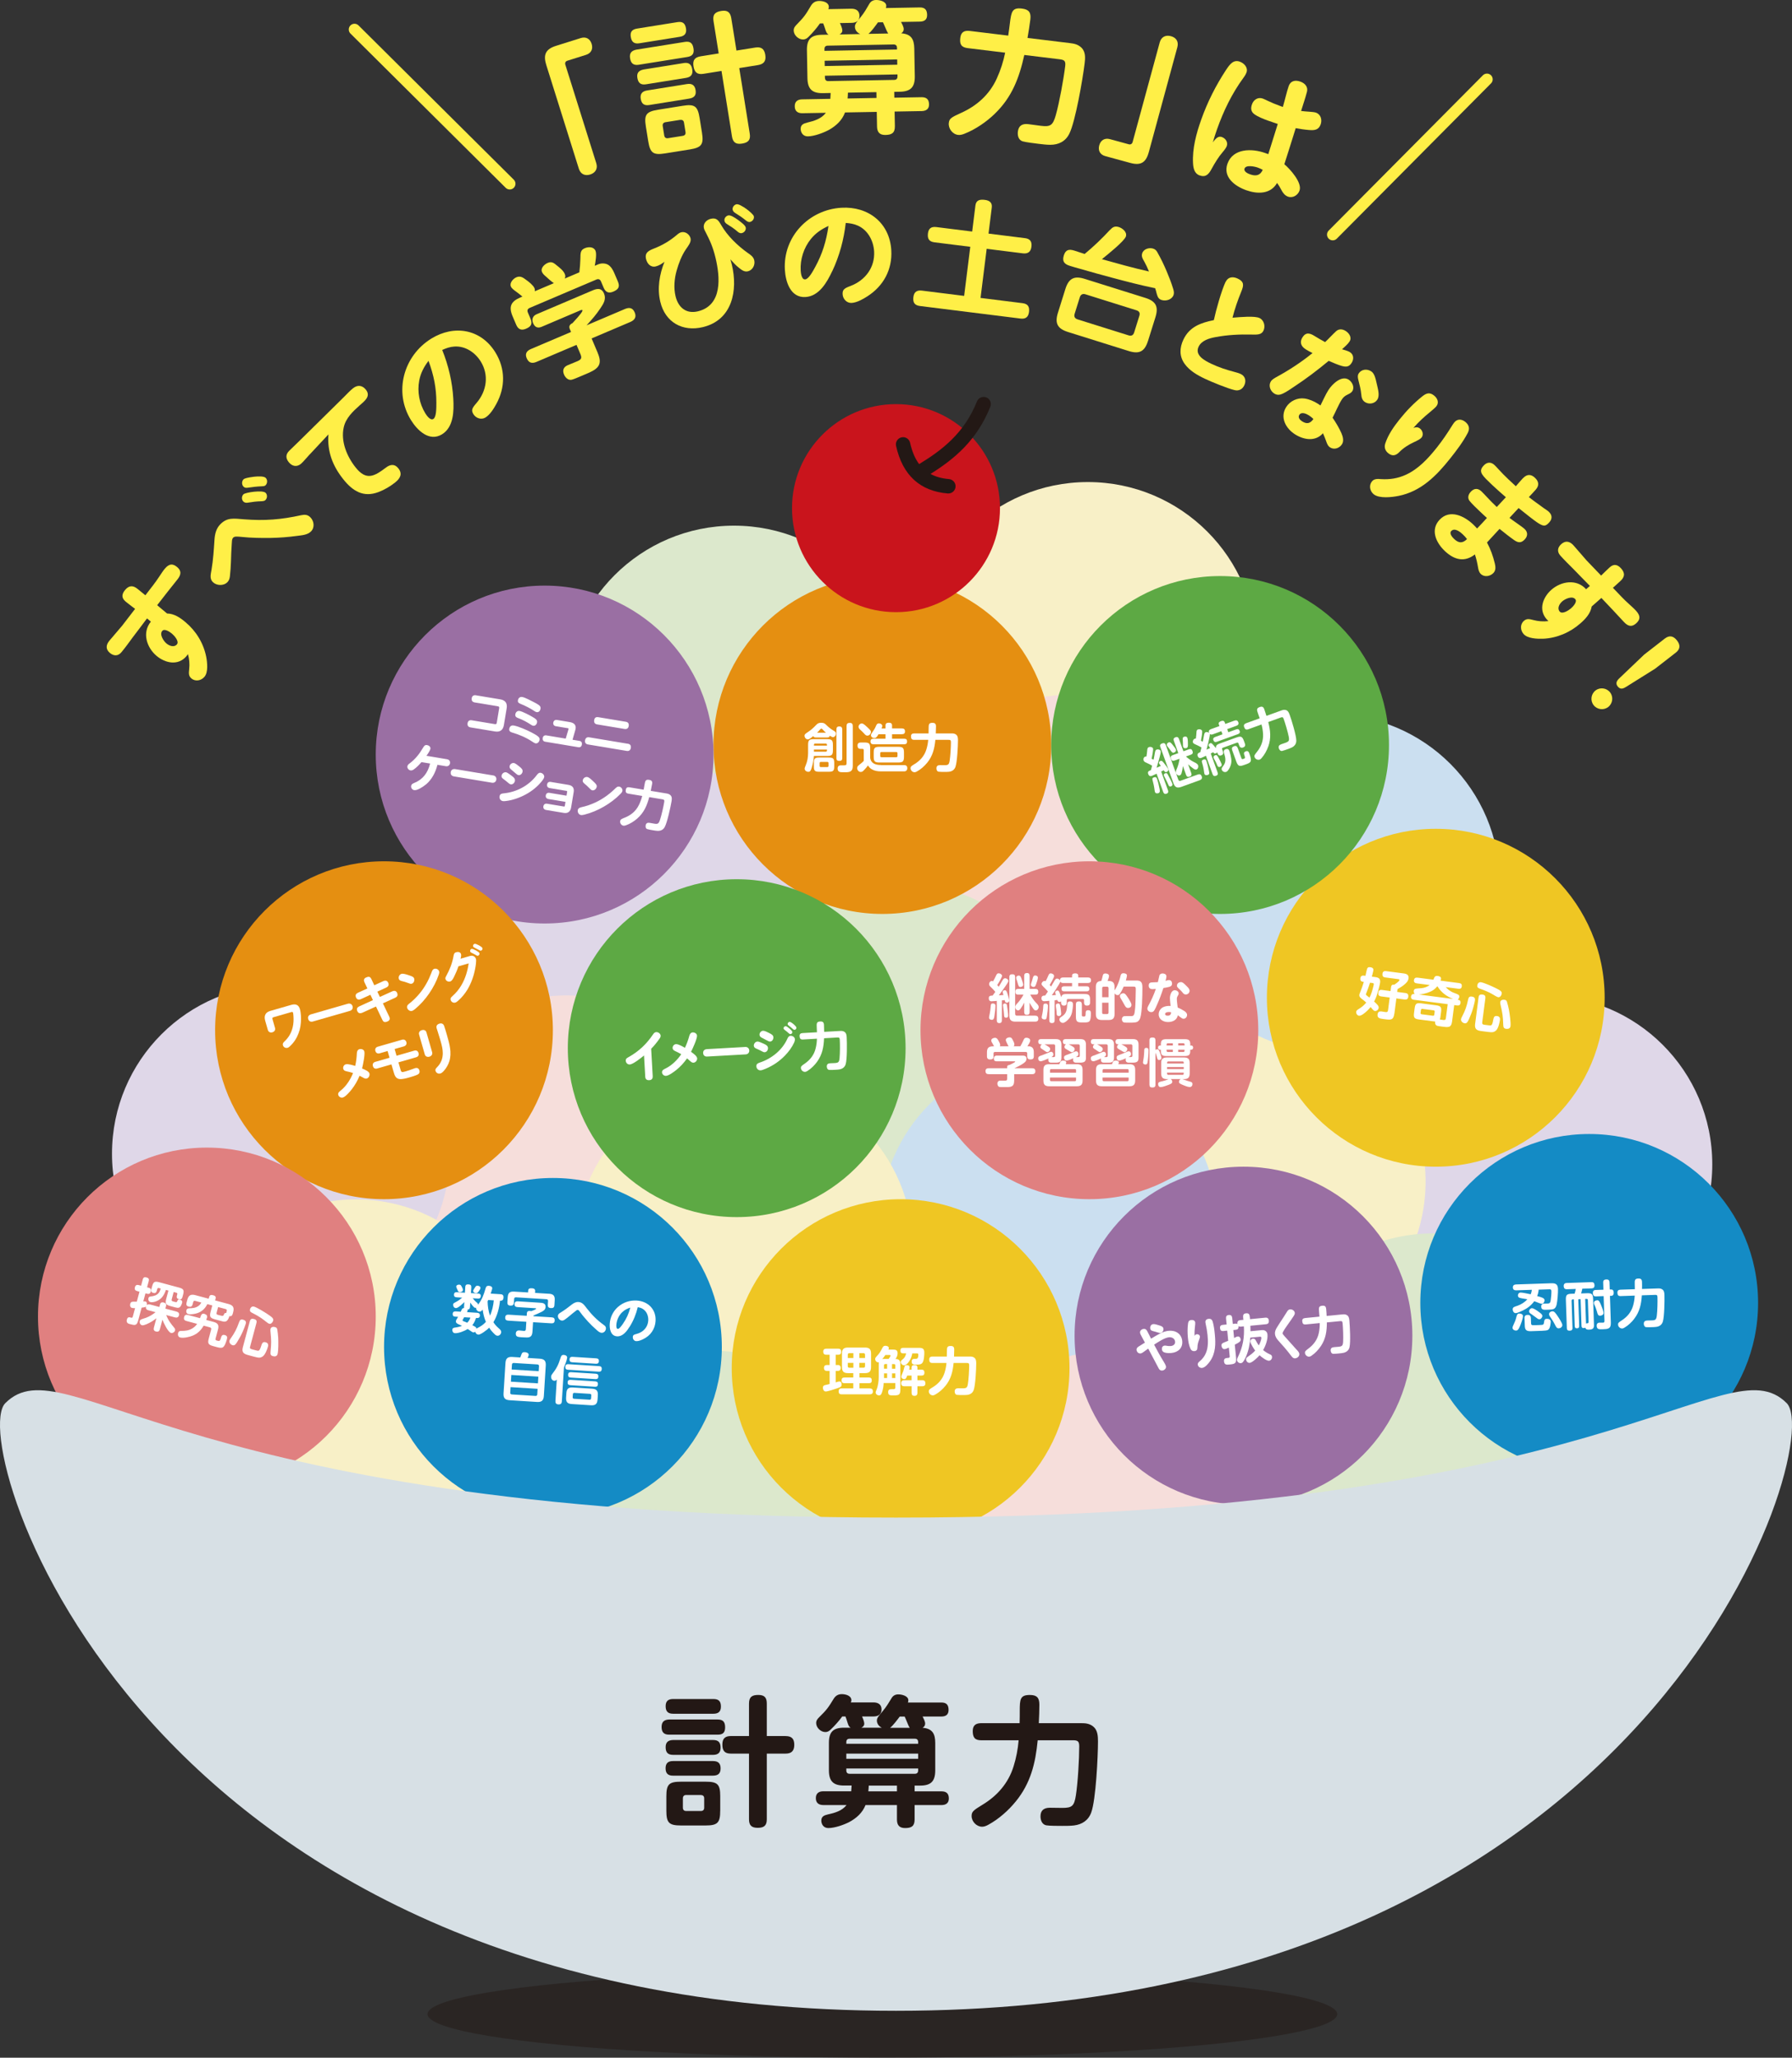
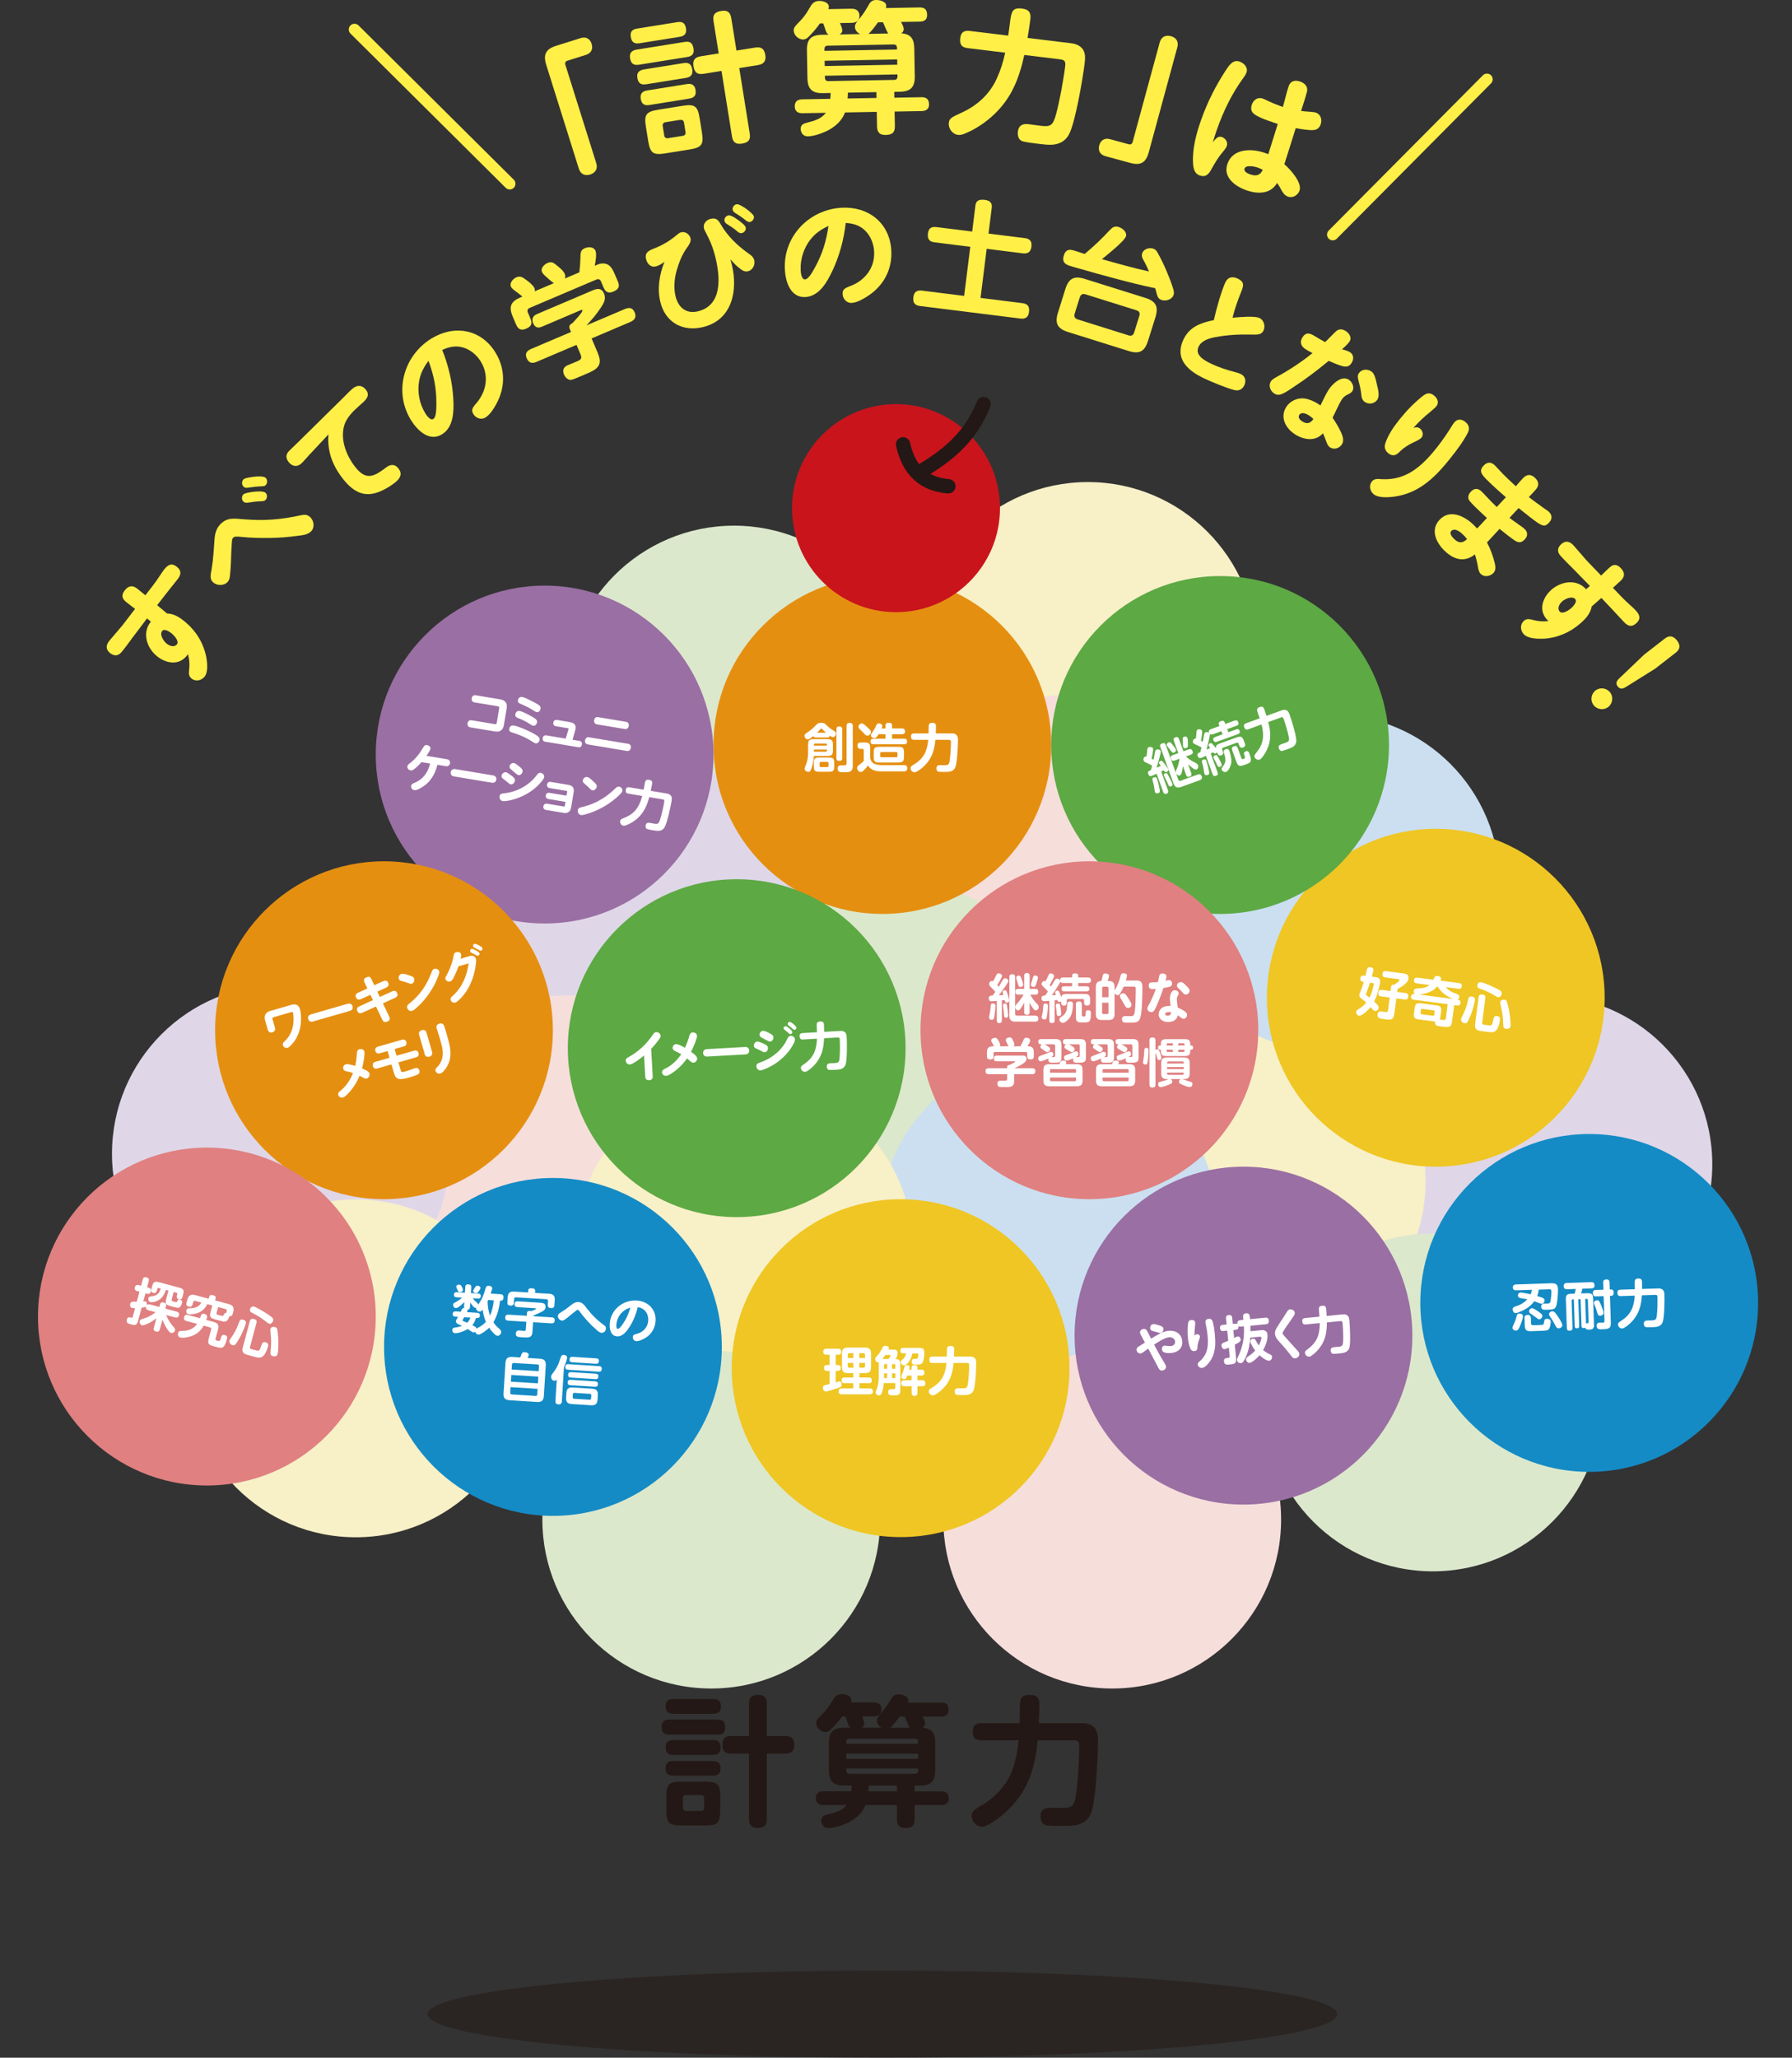
<svg xmlns="http://www.w3.org/2000/svg" viewBox="0 0 601.96 690.96">
  <rect x="0" y="0" width="601.96" height="690.96" fill="#333333" stroke="none" />
  <defs>
    <style>
      .d {
        fill: #e08080;
      }

      .d, .e, .f, .g, .h, .i, .j, .k, .l, .m, .n, .o, .p, .q, .r, .s, .t {
        stroke-width: 0px;
      }

      .e, .s {
        fill: #231815;
      }

      .f {
        fill: #dce8cc;
      }

      .u {
        isolation: isolate;
      }

      .g {
        fill: #f8f0c7;
      }

      .v {
        fill: none;
        stroke: #ffef47;
        stroke-linecap: round;
        stroke-linejoin: round;
        stroke-width: 3.85px;
      }

      .h {
        fill: #ffef47;
      }

      .i {
        fill: #fff;
      }

      .j {
        fill: #148bc5;
      }

      .k {
        fill: #5da944;
      }

      .l {
        fill: #d7e0e5;
      }

      .m {
        fill: #efc623;
      }

      .n {
        fill: #f6dedb;
      }

      .o {
        fill: #dfd7e8;
      }

      .p {
        fill: #c9141c;
      }

      .q {
        fill: #cbdff0;
      }

      .r {
        fill: #e58f11;
      }

      .s {
        mix-blend-mode: multiply;
        opacity: .5;
      }

      .t {
        fill: #9a6fa3;
      }
    </style>
  </defs>
  <g class="u">
    <g id="b" data-name="レイヤー 2">
      <g id="c" data-name="テキスト">
        <g>
          <circle class="f" cx="246.57" cy="233.24" r="56.73" />
          <circle class="o" cx="214.44" cy="310.33" r="56.73" />
          <circle class="g" cx="365.42" cy="218.6" r="56.73" />
          <circle class="n" cx="360.02" cy="289.96" r="56.73" />
          <circle class="o" cx="518.45" cy="390.98" r="56.73" />
          <circle class="g" cx="422.14" cy="396.79" r="56.73" />
          <ellipse class="s" cx="296.4" cy="676.32" rx="152.8" ry="14.64" />
          <circle class="f" cx="303.3" cy="353.33" r="56.73" />
          <circle class="q" cx="352.37" cy="410.88" r="56.73" />
          <circle class="f" cx="481.31" cy="470.9" r="56.73" />
          <circle class="n" cx="190.19" cy="390.98" r="56.73" />
          <circle class="n" cx="373.61" cy="510.25" r="56.73" />
          <circle class="o" cx="94.35" cy="387.41" r="56.73" />
          <circle class="g" cx="249.9" cy="418.98" r="56.73" />
          <circle class="g" cx="119.53" cy="459.47" r="56.73" />
          <circle class="q" cx="447.08" cy="296.6" r="56.73" />
          <circle class="f" cx="238.92" cy="510.25" r="56.73" />
          <g>
            <circle class="r" cx="296.4" cy="250.16" r="56.73" />
            <g>
              <path class="i" d="M271.36,248.28c-.62,0-1.11-.62-1.11-1.24,0-.48.3-.67,1.36-1.38.95-.64,1.71-1.34,2.49-2.17.55-.58.94-.79,1.73-.79.87,0,1.18.18,1.75.74.65.65,1.36,1.25,2.16,1.73s1.08.64,1.08,1.17c0,.58-.46,1.18-1.04,1.18-.25,0-.62-.21-1.03-.49-.09.48-.41.6-.87.6h-3.85c-.37,0-.69-.07-.83-.46-.39.32-1.34,1.12-1.84,1.12ZM272.65,257.81c-.25.79-.44,1.36-1.11,1.36-.6,0-1.25-.42-1.25-1.06,0-.21.07-.46.37-1.15.55-1.27.79-2.74.79-4.13v-2.65c0-1.63.35-1.98,1.98-1.98h4.38c1.62,0,1.98.35,1.98,1.98v1.68c0,1.63-.35,1.98-1.98,1.98h-4.4c-.11,1.38-.35,2.69-.76,3.98ZM280.23,257.3c0,1.52-.33,1.85-1.86,1.85h-3.14c-1.52,0-1.84-.33-1.84-1.85v-1.08c0-1.52.32-1.85,1.84-1.85h3.14c1.52,0,1.86.33,1.86,1.85v1.08ZM277.79,250.12c0-.28-.14-.43-.42-.43h-3.55c-.28,0-.41.14-.41.43v.25h4.38v-.25ZM273.41,251.69v.71h3.96c.28,0,.42-.14.42-.42v-.28h-4.38ZM277.46,246.04c-.44-.39-.78-.69-1.15-1.13-.11-.12-.21-.25-.39-.25-.19,0-.39.21-.72.6-.19.23-.42.48-.74.78h3.01ZM275.73,255.84c-.26,0-.41.14-.41.42v.9c0,.28.14.42.41.42h2.16c.28,0,.42-.14.42-.42v-.9c0-.3-.14-.42-.42-.42h-2.16ZM282.93,254.57c0,.69-.34.94-1.01.94s-.95-.3-.95-.94v-9.68c0-.65.32-.97.97-.97s.97.32.99.97v9.68ZM284.37,243.81c0-.76.32-1.08,1.08-1.08s1.01.39,1.01,1.08v13.43c0,1.96-1.13,2.07-2.56,2.07h-.83c-.81,0-1.7-.05-1.7-1.24,0-1.02.74-1.08,1.18-1.08h.94c.65,0,.88-.09.88-.72v-12.46Z" />
              <path class="i" d="M295.94,256.91h7.79c.65,0,1.04.34,1.04,1.02s-.37,1.09-1.06,1.09h-7.83c-1.04,0-2.09-.16-3-.69-.58-.33-.96-.76-1.33-1.31-.35.55-.78,1.01-1.22,1.48-.42.46-.72.72-1.18.72-.69,0-1.22-.65-1.22-1.31,0-.46.23-.71.79-1.15.76-.6,1.03-.83,1.43-1.26v-3.53c0-.28-.09-.51-.42-.51h-.65c-.76,0-1.02-.42-1.02-1.13s.41-1.01,1.1-1.01h1.17c1.62,0,1.98.35,1.98,1.98v3.2c.28,1.94,1.91,2.39,3.64,2.39ZM289.51,242.93c.37,0,.76.25,1.79,1.22,1.08,1.01,1.25,1.22,1.25,1.62,0,.64-.53,1.25-1.18,1.25-.42,0-.71-.25-1.08-.69-.34-.39-.8-.81-1.18-1.17-.32-.28-.72-.64-.72-1.11,0-.58.53-1.13,1.13-1.13ZM297.46,244.59v-1.01c0-.74.5-.9,1.15-.9.62,0,1.04.23,1.04.9v1.01h3.27c.72,0,1.08.28,1.08,1.01s-.44.94-1.08.94h-3.27v1.52h4.1c.64,0,.95.26.95.92s-.32.94-.95.94h-10.34c-.64,0-.99-.27-.99-.94s.35-.92.99-.92h4.05v-1.52h-2.35c-.55.9-.78,1.29-1.45,1.29-.55,0-1.1-.39-1.1-.97,0-.32.26-.69.58-1.13.32-.42.83-1.27,1.02-1.75.27-.65.46-1.08,1.1-1.08.46,0,1.11.32,1.11.85,0,.19-.05.39-.26.85h1.34ZM303.66,254.06c0,1.62-.37,1.98-2,1.98h-6.19c-1.62,0-1.98-.35-1.98-1.98v-1.31c0-1.62.35-1.98,1.98-1.98h6.19c1.62,0,2,.35,2,1.98v1.31ZM296.1,252.52c-.27,0-.41.12-.41.41v.94c0,.27.14.39.41.39h4.96c.27,0,.42-.12.42-.39v-.94c0-.3-.16-.41-.42-.41h-4.96Z" />
              <path class="i" d="M311.42,256.15c-.88,1.1-2.14,2.21-3.41,2.9-.25.14-.53.26-.81.26-.71,0-1.33-.65-1.33-1.34,0-.53.18-.71,1.38-1.43,1.78-1.08,3.23-2.65,3.91-4.82.34-1.06.55-2.17.64-3.29h-4.7c-.83,0-1.08-.37-1.08-1.17,0-.72.39-.99,1.08-.99h4.82c.02-.6.02-1.11.02-1.54,0-1.48.05-2.01,1.27-2.01.88,0,1.2.35,1.2,1.22,0,.78-.04,1.55-.07,2.33h5.32c.55,0,1.04.04,1.52.41.58.46.62,1.22.62,1.91,0,1.87-.27,7.33-.85,8.92-.35.99-1.15,1.52-2.19,1.64-.46.05-.97.05-1.47.05-.44,0-1.63,0-2.01-.07-.53-.11-.72-.64-.72-1.13,0-.78.46-1.08,1.18-1.08.53,0,1.04.02,1.56.02,1.22,0,1.5-.21,1.71-1.57.25-1.57.42-4.56.42-6.18,0-.69-.23-.76-.87-.76h-4.36c-.28,2.9-.88,5.41-2.77,7.72Z" />
            </g>
          </g>
          <g>
            <circle class="m" cx="482.3" cy="335.03" r="56.73" />
            <g>
              <path class="i" d="M457.91,329.69c-.74-.1-1.04-.47-.95-1.21.09-.72.54-.96,1.22-.88l.49.06c.2-.88.34-1.51.45-1.97.19-.79.45-1.01,1.19-.91.61.08,1.13.36,1.04,1.04-.06.44-.41,1.66-.53,2.12l1.16.15c1.14.15,1.78.55,1.62,1.82-.09.72-.45,2.06-.65,2.78-.37,1.32-.72,2.4-1.36,3.62.43.38.83.77,1.2,1.19.21.26.37.58.33.92-.08.6-.66,1.13-1.28,1.05-.26-.03-.48-.19-.71-.47-.2-.24-.45-.54-.73-.86-.5.7-1.53,1.73-2.56,2.43-.51.34-.98.55-1.35.5-.58-.08-1-.77-.93-1.32.06-.44.46-.69.81-.91,1.03-.62,1.8-1.26,2.57-2.19-.49-.46-.8-.71-1.35-1.12-.68-.52-1.05-.87-.96-1.55.03-.19.18-.56.26-.75.47-1.13.87-2.31,1.24-3.51l-.23-.03ZM459.02,333.32c-.1.22-.18.44-.19.49-.02.19.05.29.33.51.19.15.47.35.86.66.61-1.11.94-2.32,1.28-3.63.04-.19.15-.59.17-.78.04-.31-.07-.44-.38-.48l-.88-.11c-.36,1.13-.8,2.41-1.18,3.34ZM468.38,340.34c-.29,2.24-1.19,2.16-3.1,1.91l-.79-.1c-1.12-.15-1.89-.37-1.74-1.55.11-.81.6-1.06,1.3-.97.47.06.96.16,1.45.22.46.06.7-.14.76-.61l.56-4.28-2.87-.38c-.81-.11-1.04-.49-.94-1.28.09-.72.5-.99,1.22-.89l2.87.38.18-1.35c.07-.52.31-.87.89-.79l.16.02c.27-.18.99-.66,1.42-1.08.22-.22.34-.38.36-.54.02-.18-.17-.24-.41-.27l-4.38-.57c-.75-.1-1.02-.49-.93-1.24.09-.72.52-.97,1.2-.88l5.96.78c1,.13,1.75.5,1.6,1.65-.12.96-.82,1.62-1.53,2.19-.67.54-1.4.99-2.16,1.41l-.12.96,2.73.36c.81.11,1.09.48.99,1.29-.1.75-.56.98-1.27.89l-2.73-.36-.66,5.08Z" />
              <path class="i" d="M486.64,344.79c-.52.15-1.18.06-1.96-.04l-.4-.05c-.56-.07-1.4-.18-1.67-.32-.45-.24-.59-.7-.52-1.19l.02-.16-5.4-.7c-1.61-.21-1.92-.61-1.71-2.22l.19-1.49c.21-1.61.61-1.92,2.22-1.71l4.96.65c1.61.21,1.92.61,1.71,2.22l-.19,1.49c-.05.37-.09.7-.23,1.06.38.05.79.12,1.17.17.53.07.79-.04.86-.6l.62-4.71-11.37-1.48c-.63-.08-1.04-.4-.94-1.1.09-.7.56-.91,1.19-.83h.05c-.27-.26-.37-.68-.33-1.05.11-.88.81-.77,2.56-.91.97-.09,2.02-.45,2.79-1.06l-4.33-.56c-.65-.08-1.04-.4-.95-1.09.09-.7.55-.91,1.2-.83l5.33.69c.33-.78.41-1.39,1.45-1.25.6.08,1.19.3,1.1,1-.02.19-.08.38-.16.57l6.22.81c.74.1,1.02.42.92,1.15-.09.67-.55.84-1.17.76l-4.24-.55c.32.29.76.76,1.08,1,.57.4,1.22.77,1.87.99,1.24.45,1.7.62,1.61,1.32-.04.33-.24.73-.55.91.75.1,1.06.39.95,1.18-.09.67-.54.84-1.15.76l-.95-.12-.73,5.62c-.14,1.07-.54,1.53-1.13,1.71ZM488.11,335.44c-2.27-.94-3.94-2.15-5.27-4.27-.93,1.11-1.88,1.71-3.26,2.16-.93.31-1.9.52-2.9.62l11.42,1.49ZM477.8,338.77c-.28-.04-.44.08-.48.37l-.13.96c-.04.28.09.44.37.48l3.77.49c.28.04.44-.09.47-.37l.13-.96c.04-.3-.08-.44-.37-.48l-3.77-.49Z" />
              <path class="i" d="M495.47,335.83c-.08.65-.48,2.15-.67,2.8-.35,1.22-.81,2.39-1.37,3.63-.4.88-.69,1.44-1.42,1.35-.67-.09-1.32-.69-1.23-1.39.04-.28.23-.65.37-.9,1.07-2.05,1.53-3.42,2.02-5.69.15-.71.38-1.11,1.25-1,.68.09,1.14.45,1.04,1.19ZM497.91,343.39c-.07.56.31.66.74.72l.26.03c.42.05.77.1,1.03.13.54.07.88.11,1.08-.07.22-.2.37-.66.54-1.55.07-.4.14-.78.3-1.08.16-.3.45-.47,1-.4.77.1,1.1.55,1,1.31-.13.98-.56,2.79-1.26,3.49-.55.55-1.11.69-1.85.63-.69-.05-1.39-.15-2.07-.24-.35-.05-.68-.09-1-.13-1.44-.19-2.41-.53-2.17-2.37l1.17-8.99c.1-.79.52-1.02,1.3-.92.98.13,1.03.67.98,1.21l-1.07,8.22ZM503.28,334.86c-.21-.03-.61-.22-.99-.45-.35-.21-.7-.41-.89-.53-1.32-.78-2.8-1.38-4.3-1.9-.58-.2-.94-.44-.85-1.11.08-.63.52-1.14,1.21-1.05,1,.13,3.86,1.41,4.88,1.92,1.56.77,2.22,1.16,2.12,1.88-.07.56-.51,1.32-1.18,1.24ZM506.21,336.4c.22.63.54,2.01.67,2.69.23,1.26.67,4.29.52,5.47-.1.81-.77,1-1.47.91-.77-.1-.94-.55-.96-1.23-.11-3.12-.24-3.9-.93-6.91-.06-.24-.12-.59-.09-.81.09-.7.81-.89,1.41-.81.49.06.71.25.87.7Z" />
            </g>
          </g>
          <g>
            <circle class="t" cx="417.7" cy="448.49" r="56.73" />
            <g>
              <path class="i" d="M390.78,457.02c.35.58.86,1.45.9,1.85.07.73-.61,1.28-1.29,1.35-.51.05-.89-.23-1.14-.68l-3.55-6.69c-.54.37-1.05.75-1.57,1.13-.33.24-.64.45-1.02.49-.71.07-1.25-.5-1.32-1.18-.06-.6.35-.94.82-1.22.66-.42,1.32-.83,1.98-1.24l-1.43-2.69c-.11-.21-.19-.42-.21-.66-.07-.68.58-1.18,1.21-1.25.64-.06.95.26,1.24.8.45.82.83,1.66,1.26,2.48,2-1.21,3.93-2.46,5.89-2.65,2.32-.23,4.34.98,4.58,3.43.23,2.34-1.38,3.8-3.61,4.02-.71.07-1.77.08-2.44-.2-.5-.21-.74-.54-.78-1.03-.06-.64.23-1.18.95-1.25.22-.02.41.01.65.07.39.07.94.13,1.39.08.82-.08,1.53-.57,1.44-1.47-.1-1.06-1.08-1.57-2.05-1.47-1.5.15-3.72,1.65-5,2.48.99,1.86,1.99,3.73,3.09,5.51ZM387.37,444.62c.51-.05,1.38.2,2.26.5.55.19,1.13.42,1.19,1.06.07.68-.35,1.35-1.06,1.42-.16.02-.41-.05-.79-.16-.57-.17-1.11-.35-1.67-.48-.68-.16-.87-.43-.93-.98-.06-.64.32-1.29.99-1.35Z" />
              <path class="i" d="M402.02,448.01c.46-.04,1,.25,1.05.77.03.29-.12.7-.32,1.23-.31.8-.51,1.62-.51,2.49,0,.68-.28,1.12-1.01,1.19-.55.05-1.01-.18-1.27-.67-.6-1.22-.81-2.58-.93-3.88-.15-1.54-.16-3.12.04-4.66.09-.73.33-1.16,1.12-1.24.6-.06,1.24.19,1.3.87.03.26-.03.8-.07,1.17-.13,1.1-.2,2.14-.14,3.32.15-.31.35-.55.74-.59ZM407.34,443.7c.42,1.42.6,2.91.74,4.38.31,3.15.28,6.25-1.57,8.95-.55.79-1.69,2.2-2.7,2.3-.7.07-1.39-.4-1.46-1.13-.05-.53.34-.85.72-1.16.94-.81,1.63-1.71,2.08-2.88.73-1.85.67-3.91.48-5.85-.12-1.26-.34-2.52-.62-3.76-.04-.18-.07-.34-.09-.53-.07-.73.42-1.11,1.06-1.18.68-.07,1.14.2,1.34.87Z" />
              <path class="i" d="M417.62,442.88c-.12-1.27-.07-1.79.97-1.89.99-.1,1.16.47,1.25,1.3l.06.67,5.14-.5c.74-.07,1.11.25,1.18.99.07.74-.23,1.14-.96,1.21l-5.24.51c0,.62.03,1.24.04,1.84l3.57-.35c.51-.05.97-.08,1.42.22.45.29.66.72.71,1.24.16,1.65-.64,3.81-1.46,5.22.7.59,1.44,1.05,2.25,1.41.41.17.69.36.74.85.06.6-.36,1.26-.99,1.32-.86.08-2.56-1.26-3.2-1.83-.59.68-2.42,2.46-3.3,2.54-.62.06-1.15-.47-1.21-1.07-.04-.46.13-.67.5-.92.95-.68,1.76-1.26,2.54-2.13-.45-.6-1.56-2.32-1.63-3.02-.05-.55.37-.94.9-.99.47-.05.69.18.91.57.3.54.67,1.23,1.04,1.71.3-.54.91-2.01.85-2.6-.03-.3-.25-.35-.51-.32l-3.2.31c-.14,2.18-.58,4.37-1.45,6.39-.23.52-.71,1.49-1.11,1.88-.18.18-.35.27-.59.29-.58.06-1.24-.36-1.3-.96-.03-.33.06-.65.33-1.17,1.62-3.37,2.19-6.48,1.96-10.23l-1.02.1c-.3.03-.55.02-.8-.17v.11c.08.7-.22,1.05-.93,1.12l-.79.08.26,2.67c.36-.18.82-.47,1.23-.51.58-.06.91.44.97.97.07.7-.42,1-1.97,1.79l.44,4.45c.19,1.92-.55,2.04-2.25,2.21l-.28.03c-.9.09-1.43-.11-1.53-1.08-.07-.76.29-1.08.99-1.14.16-.02.32-.03.48-.05.39-.04.48-.21.44-.56l-.28-2.88c-.68.31-1.11.48-1.44.51-.62.06-.98-.56-1.03-1.11-.07-.7.3-.92,1.09-1.22.31-.14.7-.28,1.16-.47l-.33-3.41-1.28.13c-.74.07-1.07-.23-1.14-.97-.07-.68.25-1.04.94-1.1l1.28-.12-.2-2.02c-.07-.69.19-1.1.93-1.17.72-.07,1.07.29,1.14.97l.2,2.02.79-.08c.28-.03.53-.03.76.14v-.14c-.08-.72.25-1.11.95-1.18l1.07-.11c0-.1-.02-.19-.03-.3Z" />
              <path class="i" d="M434.94,440.88c.03.35-.14.66-.33.96-.67,1.04-1.42,2.08-2.15,3.11-.31.42-1.67,2.36-1.63,2.76.02.22.19.44.71,1.02,1.31,1.46,2.61,2.92,3.92,4.38.39.42.94.91,1,1.51.08.77-.62,1.41-1.35,1.48-.68.07-.97-.27-1.61-1.12-1.27-1.68-2.62-3.21-4.02-4.74-.6-.66-1.1-1.37-1.19-2.28-.09-.92.24-1.56.8-2.46.62-1.02,1.3-2.01,1.94-3,.43-.65.85-1.3,1.25-1.97.25-.43.53-.81,1.06-.86.73-.07,1.52.42,1.61,1.21Z" />
              <path class="i" d="M443.7,451.99c-.77,1.18-1.91,2.41-3.11,3.22-.23.16-.5.32-.78.34-.7.07-1.38-.52-1.45-1.21-.05-.53.11-.72,1.23-1.56,1.67-1.25,2.96-2.95,3.42-5.18.23-1.09.33-2.22.31-3.33l-4.68.46c-.83.08-1.11-.26-1.19-1.06-.07-.72.29-1.02.98-1.09l4.8-.47c-.04-.6-.09-1.11-.13-1.53-.14-1.48-.14-2.01,1.07-2.13.88-.09,1.23.24,1.31,1.1.08.77.12,1.55.16,2.33l5.29-.52c.54-.05,1.04-.07,1.55.26.63.4.74,1.15.8,1.84.18,1.86.45,7.32.03,8.96-.25,1.02-1,1.62-2.02,1.85-.45.1-.96.15-1.45.2-.44.04-1.62.16-2.01.13-.54-.05-.78-.56-.83-1.05-.08-.77.35-1.12,1.07-1.19.53-.05,1.04-.08,1.55-.13,1.21-.12,1.47-.36,1.55-1.73.09-1.59-.02-4.58-.18-6.2-.07-.69-.3-.73-.94-.67l-4.34.42c0,2.91-.35,5.47-2.01,7.96Z" />
            </g>
          </g>
          <g>
            <circle class="t" cx="182.95" cy="253.37" r="56.73" />
            <g>
              <path class="i" d="M159.43,235.86c-.78-.13-1.1-.65-.97-1.43.12-.74.65-1.08,1.37-.96l8.25,1.37c1.66.28,2.4,1.31,2.12,2.98l-.94,5.67c-.28,1.66-1.31,2.4-2.97,2.13l-8.25-1.37c-.78-.13-1.1-.65-.97-1.43.12-.74.65-1.08,1.37-.96l7.83,1.3c.44.07.54-.13.61-.53l.79-4.76c.07-.4.03-.63-.41-.7l-7.83-1.3Z" />
              <path class="i" d="M172.57,243.62c1.61.27,4.56,1.58,6.03,2.36.75.4,1.73.9,2.34,1.49.27.27.36.62.3,1-.11.63-.64,1.25-1.33,1.14-.33-.05-.76-.35-1.1-.57-2.11-1.4-4.37-2.37-6.79-3.07-.62-.18-1.07-.51-.95-1.24.13-.8.67-1.25,1.49-1.11ZM178.89,240.75c.82.47,1.67.95,1.52,1.8-.1.62-.6,1.26-1.29,1.15-.23-.04-.39-.1-.73-.33-1.34-.89-2.78-1.67-4.27-2.22-.65-.24-1.14-.53-1.01-1.31.12-.69.67-1.23,1.4-1.11,1.03.17,3.41,1.44,4.38,2.01ZM175.45,234.05c.91.15,2.91,1.23,3.8,1.68.58.3,1.63.83,2.06,1.29.25.29.33.58.26.99-.11.65-.58,1.23-1.3,1.11-.31-.05-.56-.22-.83-.4-1.36-.9-2.82-1.64-4.32-2.26-.8-.34-1.27-.53-1.14-1.31s.69-1.23,1.47-1.1Z" />
              <path class="i" d="M190.93,244.93c.04-.16.05-.21.06-.23.02-.11-.05-.14-.21-.17l-4.04-.67c-.65-.11-.99-.56-.88-1.23.11-.64.59-.98,1.23-.88l4.31.72c1.32.22,2.18.89,1.95,2.27-.02.14-.07.29-.11.45l-.92,3.21,2.31.38c.71.12.94.61.83,1.26-.11.64-.53.98-1.19.87l-11.13-1.85c-.67-.11-.94-.61-.83-1.26.1-.62.57-.97,1.19-.87l6.53,1.09.91-3.08Z" />
              <path class="i" d="M210.93,249.74c.82.14,1.1.67.97,1.43-.12.74-.63,1.1-1.37.98l-13.02-2.17c-.8-.13-1.1-.67-.97-1.42s.63-1.1,1.37-.98l13.02,2.17ZM210.22,242.36c.82.14,1.1.67.97,1.44-.12.74-.63,1.1-1.37.98l-9.25-1.54c-.8-.13-1.1-.68-.97-1.46.13-.76.57-1.09,1.37-.96l9.25,1.54Z" />
              <path class="i" d="M143.13,263.36c-.8.68-2.91,2.14-3.98,1.96-.67-.11-1.16-.75-1.04-1.44.09-.53.5-.75.96-.94,3.01-1.21,4.63-3.42,5.41-6.55l-2.9-.48c-.8.91-1.65,1.83-2.65,2.5-.32.21-.67.34-1.03.28-.63-.11-1.16-.73-1.05-1.39.08-.45.44-.75.8-1,1.85-1.37,3.32-3.26,4.47-5.25.31-.54.61-.98,1.33-.86.6.1,1.25.56,1.13,1.25-.09.54-.81,1.64-1.34,2.35l6.92,1.15c.71.12,1.12.65,1,1.38-.12.71-.7,1.07-1.39.96l-2.83-.47c-.62,2.5-1.83,4.87-3.8,6.56Z" />
              <path class="i" d="M165.67,260.37c.72.12,1.17.71,1.05,1.44-.12.74-.75,1.14-1.46,1.02l-12.82-2.13c-.71-.12-1.16-.66-1.03-1.43.13-.78.71-1.11,1.46-1.02l12.8,2.13Z" />
              <path class="i" d="M182.79,260.97c-.06.34-.38.85-.67,1.21-1.47,1.86-3.34,3.4-5.43,4.54-2.09,1.14-4.53,2-6.76,2.25-.51.06-.72.08-1.03.03-.76-.13-1.22-.85-1.09-1.6.13-.8.66-.93,1.36-1,4.37-.41,8.52-2.62,11.16-6.16.33-.43.7-.85,1.28-.75.69.11,1.31.78,1.19,1.48ZM170,259.33c.49.08,1.41.83,1.99,1.26.53.4,1.1.87.98,1.62-.11.65-.7,1.28-1.41,1.16-.38-.06-.65-.35-.95-.59-.62-.51-1-.84-1.53-1.22-.47-.34-.68-.62-.6-1.11.12-.69.8-1.24,1.51-1.13ZM172.64,256.21c.47.08,1.36.8,1.82,1.18.62.5,1.2.98,1.08,1.71-.11.65-.68,1.28-1.39,1.17-.24-.04-.49-.19-.65-.35-.24-.23-.46-.39-.69-.58-.39-.33-.7-.6-1.06-.9-.38-.31-.66-.65-.57-1.14.11-.69.78-1.19,1.46-1.08Z" />
              <path class="i" d="M184.23,268.3c-.65-.11-1.01-.56-.89-1.23.11-.64.57-.95,1.24-.84l5.71.95.21-1.24c.04-.25.02-.33-.2-.37l-5.64-.94c-.69-.12-.98-.59-.88-1.23.1-.62.55-.96,1.22-.84l5.95.99c1.49.25,1.98,1.13,1.75,2.48l-.86,5.14c-.23,1.36-1.1,2.02-2.46,1.79l-5.96-.99c-.67-.11-1-.6-.89-1.23.11-.64.57-.97,1.24-.86l5.66.94c.22.04.27-.07.31-.26l.22-1.3-5.71-.95Z" />
              <path class="i" d="M195.17,271.08c1.68-.35,3.3-.92,4.84-1.63,2.38-1.11,4.52-2.64,6.43-4.46.42-.4.89-.97,1.54-.86.67.11,1.2.78,1.08,1.46-.06.38-.32.67-.59.95-1.64,1.68-3.56,3.12-5.58,4.29-2.04,1.19-4.19,2.1-6.54,2.71-.37.09-.89.19-1.2.14-.74-.12-1.19-.92-1.07-1.63.1-.58.55-.84,1.09-.96ZM199.42,262.49c.69.67,1.12,1.08,1.03,1.68-.11.67-.74,1.33-1.49,1.21-.33-.05-.58-.3-.98-.72-.54-.57-1.09-1.06-1.68-1.55-.34-.28-.63-.61-.55-1.08.12-.71.82-1.24,1.53-1.12.6.1,1.37.84,2.14,1.59Z" />
              <path class="i" d="M214.09,274.83c-1.05.94-2.47,1.83-3.84,2.3-.27.1-.57.17-.84.13-.7-.12-1.2-.86-1.09-1.54.09-.52.29-.67,1.6-1.19,1.94-.77,3.62-2.08,4.64-4.12.5-.99.9-2.05,1.17-3.14l-4.64-.77c-.82-.14-1-.54-.87-1.33.12-.71.55-.91,1.23-.8l4.76.79c.12-.59.2-1.1.27-1.51.24-1.46.38-1.98,1.59-1.78.87.14,1.13.54.98,1.4-.13.77-.29,1.53-.45,2.29l5.25.87c.54.09,1.02.21,1.43.65.5.55.41,1.3.3,1.99-.31,1.85-1.47,7.19-2.3,8.66-.51.92-1.38,1.31-2.43,1.26-.46-.02-.97-.11-1.46-.19-.44-.07-1.6-.27-1.98-.4-.5-.19-.61-.75-.53-1.23.13-.77.63-.99,1.34-.87.52.09,1.03.19,1.53.27,1.2.2,1.52.04,1.95-1.27.5-1.51,1.17-4.43,1.43-6.03.11-.68-.1-.79-.73-.89l-4.31-.72c-.75,2.81-1.76,5.19-4,7.16Z" />
            </g>
          </g>
          <g>
            <circle class="k" cx="409.85" cy="250.16" r="56.73" />
            <g>
              <path class="i" d="M385.25,256.19c-.43-.2-.91-.35-1.09-.83-.17-.46.01-1.11.51-1.29.15-.05.27-.04.42-.02.12-.59.19-1.19.25-1.8.06-.87.13-1.21.61-1.38.52-.19,1.21.01,1.36.43.17.46-.33,2.88-.48,3.46.23.11.45.21.67.34.21-.92.31-1.6.39-2.08.16-.87.25-1.18.63-1.32.5-.18,1.19.02,1.35.47.13.37-.17,1.45-.28,1.87-.33,1.27-.69,2.52-1.08,3.77.49-.21.98-.41,1.44-.63-.15-.21-.51-.64-.59-.86-.14-.38.16-.7.46-.8.5-.18.79.22,1.43,1.04.26.32,1.04,1.37,1.16,1.7.16.45-.15.83-.55.97-.45.16-.67-.13-.94-.58-.29.14-.57.28-.86.42l2.28,6.3c.19.53.1.94-.49,1.15-.58.21-.92-.04-1.11-.57l-2.22-6.15c-.78.38-1.43.67-1.6.73-.62.22-1.01-.03-1.22-.63-.29-.8.18-1.02.9-1.3.14-.48.28-.99.42-1.49-.57-.34-1.17-.65-1.78-.92ZM388.67,261.54c.3.83.72,2.62.87,3.5.08.5.17,1.08-.42,1.29-.42.15-.97.12-1.16-.41-.05-.13-.09-.35-.1-.49-.2-1.54-.43-2.44-.62-3.14-.23-.8-.21-1.05.34-1.25.55-.2.9-.06,1.1.49ZM395.81,261.8c.13.37.39.5.75.37l5.75-2.08c.7-.25,1.12-.08,1.37.62.24.66-.07,1.06-.68,1.28l-6.2,2.24c-1.38.5-2.13.15-2.62-1.23l-4.4-12.16c-.25-.68,0-1,.65-1.23.62-.22.96,0,1.18.57l4.2,11.63ZM392.28,260.08c.36.62,1.3,2.44,1.51,3.04.16.45.01.77-.43.93-.37.13-.69-.03-.8-.33-.04-.12-.89-1.99-1.43-2.98-.06-.12-.14-.27-.15-.3-.14-.38.07-.64.43-.78.48-.17.66.04.87.42ZM392.58,249.28c.51-.19.83.22,1.41.94.26.32.89,1.11,1.01,1.46.17.48-.22.89-.64,1.04-.46.17-.73-.15-1.15-.73-.19-.27-.42-.6-.73-.98-.19-.21-.41-.46-.5-.7-.19-.52.26-.9.59-1.02ZM396.96,259.42c-.14.48-.29.82-.62.94-.51.19-1.11-.22-1.29-.7-.21-.58.11-1.15.33-1.68.4-.93.71-2.19.85-3.2l-1.66.6c-.63.23-1.01.03-1.23-.61-.22-.62-.02-.99.58-1.2l1.89-.68-1.49-4.12c-.22-.62-.06-.99.57-1.22.58-.21.95.03,1.15.6l1.49,4.12,1.83-.66c.65-.23,1-.03,1.23.61.22.62.02.99-.58,1.21l-1.63.59c.7.65,1.77,1.41,2.62,1.84.73.35,1.27.61,1.46,1.12.18.5-.03,1.21-.55,1.4-.38.14-.71-.08-1.16-.39-.58-.41-1.14-.87-1.66-1.36l1.07,2.96c.22.61.05.98-.58,1.21-.58.21-.95-.02-1.15-.58l-1.08-2.99c-.07.74-.2,1.52-.42,2.22ZM399.04,249.99c0,.61-.02,1.02-.46,1.18-.32.11-.94.17-1.14-.39-.03-.08-.07-.35-.07-.82,0-.55-.04-1.11-.07-1.35-.05-.6-.05-1.03.41-1.2.45-.16.97-.12,1.15.38.16.45.19,1.71.18,2.21Z" />
              <path class="i" d="M401.93,250.15c-.63-.3-1.08-.49-1.19-.79-.17-.46.08-1.12.6-1.3.13-.05.22-.06.36-.04.11-.85.17-1.4.19-1.86.05-.81.1-1.07.5-1.21.48-.17,1.21-.06,1.41.47.16.43-.26,2.76-.38,3.31.19.12.41.21.61.33.2-.96.31-1.63.4-2.12.13-.68.25-.96.57-1.07.4-.14.84-.02,1.16.24l-.03-.08c-.23-.63.13-1.01.69-1.21l2.81-1.02-.19-.51c-.24-.66.18-.95.77-1.16.55-.2.99-.13,1.2.45l.19.51,3.04-1.1c.6-.22,1.08-.13,1.32.52s-.09,1.01-.69,1.22l-3.04,1.1.38,1.05,2.64-.96c.58-.21.95-.08,1.17.52.2.56-.07.89-.59,1.08l-7.06,2.55c-.58.21-.94.09-1.17-.52-.2-.56.06-.88.59-1.08l2.46-.89-.38-1.05-2.81,1.02c-.38.14-.72.19-1.07-.1.04.21.03.35-.11,1.09-.27,1.43-.61,2.79-.99,4.18.4-.18.82-.37,1.23-.54-.12-.18-.44-.59-.5-.77-.14-.38.16-.71.5-.84.47-.17.74.16,1.94,1.68-.16-1.05.62-1.35,1.43-1.64l5.45-1.97c1.53-.55,1.98-.34,2.53,1.19l.3.83c.25.68.04,1.1-.62,1.34-.63.23-1.05-.05-1.27-.65l-.26-.71c-.1-.27-.28-.35-.54-.25l-4.69,1.69c-.27.1-.35.28-.25.54l.25.7c.22.6.11,1.09-.54,1.32-.63.23-1.04-.08-1.25-.66l-.13-.37c-.12.18-.27.29-.47.36-.43.16-.63-.03-.87-.38-.26.15-.54.29-.82.43l2.28,6.3c.22.62.09.96-.53,1.19-.6.22-.94-.01-1.15-.58l-2.22-6.15c-.32.15-1.26.61-1.55.71-.56.2-1.01-.05-1.21-.6-.32-.88.4-1.14.86-1.31.15-.52.28-1.06.41-1.58-.55-.33-1.08-.59-1.67-.87ZM405.26,255.56c.31.87.68,2.39.84,3.31.16.81.2,1.13-.36,1.33-.42.15-.98.15-1.16-.35-.04-.12-.07-.24-.09-.47-.14-1.17-.35-2.15-.69-3.26-.16-.49-.17-.82.4-1.03.78-.28.96.16,1.07.48ZM409.41,254.61c.24.46.79,1.5.92,1.87.17.48.02.82-.47,1-.6.22-.79-.11-.95-.45-.27-.65-.54-1.27-.82-1.75-.13-.21-.32-.56-.4-.8-.16-.43.13-.74.51-.88.48-.17.67-.02,1.21,1.01ZM412.99,252.19c.23.65.53,1.95.61,2.63.1.9.03,1.64-.31,2.48-.21.57-.79,1.67-1.37,1.88-.6.22-1.29-.1-1.51-.7-.15-.41.06-.72.3-1.03.51-.67.87-1.24.91-2.11.04-.86-.21-1.69-.47-2.5-.18-.59-.07-1.03.56-1.26s1.05-.02,1.27.6ZM416.98,254.52c.17.48.33.44.81.27.56-.2.52-.34.14-1.42-.17-.54-.03-.87.52-1.07.63-.23.96,0,1.18.61,1.05,2.89.64,3.12-1.19,3.78l-.32.11c-1.61.58-2.19.7-2.84-1.1l-1.36-3.77c-.26-.73-.09-1.09.64-1.36.68-.25,1,.07,1.24.68l1.18,3.27Z" />
              <path class="i" d="M426.03,250.65c-.46,1.33-1.26,2.8-2.22,3.88-.18.22-.41.43-.67.53-.67.24-1.47-.17-1.7-.81-.18-.5-.07-.72.81-1.81,1.31-1.62,2.14-3.59,2.03-5.86-.04-1.11-.22-2.23-.52-3.31l-4.42,1.6c-.78.28-1.14.02-1.41-.73-.25-.68.03-1.06.68-1.3l4.54-1.64c-.19-.57-.36-1.05-.51-1.45-.5-1.4-.63-1.91.51-2.33.83-.3,1.25-.08,1.54.74.26.73.5,1.47.73,2.22l5-1.81c.51-.19.99-.32,1.57-.13.71.23,1,.94,1.23,1.58.64,1.76,2.24,6.99,2.23,8.68,0,1.05-.56,1.82-1.5,2.29-.41.21-.9.38-1.36.55-.42.15-1.53.55-1.92.62-.54.08-.9-.35-1.07-.82-.26-.73.07-1.17.75-1.42.5-.18.99-.34,1.47-.51,1.15-.42,1.34-.71,1.08-2.06-.3-1.56-1.15-4.43-1.7-5.96-.23-.65-.47-.64-1.07-.42l-4.1,1.48c.72,2.82,1.01,5.39.01,8.21Z" />
            </g>
          </g>
          <g>
            <circle class="r" cx="128.99" cy="345.94" r="56.73" />
            <g>
              <path class="i" d="M91.88,341.57c-.48.14-.43.39-.28.88l.77,2.67c.22.76-.18,1.31-.9,1.52-.7.2-1.32-.14-1.51-.83l-.89-3.11c-.46-1.61.09-2.78,1.73-3.25l7.02-2.02c1.4-.4,2.48-.12,2.92,1.4.39,1.34.43,3.11.33,4.49-.12,1.72-.55,3.35-1.32,4.87-.49.96-1.07,1.82-1.88,2.66-.49.5-.88.88-1.25.99-.65.19-1.38-.16-1.58-.85-.15-.51.09-.89.44-1.21,1.51-1.41,2.36-2.9,2.83-4.81.3-1.23.36-2.55.26-3.82-.04-.6-.08-.88-.13-1.07-.09-.32-.28-.32-.64-.22l-5.9,1.7Z" />
              <path class="i" d="M116.87,337.04c.71-.2,1.36.14,1.56.84.21.72-.19,1.35-.87,1.55l-12.49,3.59c-.69.2-1.33-.09-1.54-.85-.22-.76.16-1.3.88-1.55l12.47-3.59Z" />
              <path class="i" d="M122.45,329.87c-.06-.14-.12-.27-.15-.38-.21-.74.27-1.19,1.12-1.43.69-.2,1.04.1,1.33.69l.98,2.09,2.89-1.33c.1-.05.33-.13.43-.16.67-.19,1.21.09,1.44.87.19.65-.14,1.11-.73,1.38l-3.01,1.38.86,1.78,4.01-1.82c.1-.05.32-.13.41-.16.69-.2,1.23.08,1.45.86.19.67-.09,1.09-.73,1.39l-4.13,1.88,2.09,4.39c.09.17.12.29.17.45.22.78-.41,1.19-1.09,1.38-.72.21-1.07-.07-1.37-.71l-2.12-4.44-4.47,2.03c-.1.05-.34.14-.43.16-.32.09-.59.08-.83-.03-.29-.13-.52-.46-.63-.85-.19-.65.15-1.09.72-1.35l4.61-2.11-.84-1.8-3.06,1.41c-.08.04-.33.13-.41.16-.69.2-1.22-.11-1.44-.87-.19-.67.12-1.11.71-1.37l3.18-1.45-.97-2.04Z" />
              <path class="i" d="M137.47,327.52c.91.31,1.48.49,1.65,1.07.19.65-.1,1.52-.82,1.73-.32.09-.66-.02-1.19-.23-.73-.29-1.44-.49-2.18-.67-.43-.11-.83-.28-.96-.74-.2-.69.21-1.47.89-1.67.58-.17,1.6.17,2.62.51ZM137.34,337.1c1.36-1.04,2.58-2.25,3.66-3.56,1.67-2.03,2.94-4.33,3.88-6.79.21-.54.38-1.26,1.02-1.44.65-.19,1.41.19,1.61.86.11.37,0,.74-.12,1.1-.76,2.23-1.87,4.34-3.19,6.27-1.33,1.95-2.88,3.7-4.74,5.26-.29.24-.72.55-1.02.64-.72.21-1.47-.32-1.67-1.01-.16-.56.13-1,.57-1.33Z" />
              <path class="i" d="M157.73,321.04c.42-.12.86-.19,1.3,0,.41.17.72.52.85.96.18.62-.1,2.44-.26,3.23-.46,2.45-1.29,4.83-2.55,6.97-.83,1.38-1.84,2.63-3.04,3.72-.41.37-.74.63-1.11.74-.64.18-1.34-.21-1.53-.86-.16-.55,0-.8.64-1.37,1.23-1.1,2.15-2.23,2.97-3.63,1.3-2.21,2.07-4.76,2.43-7.31l-3.44.99c-.4,1.21-.89,2.36-1.47,3.52-.36.74-.73,1.39-1.29,1.56-.62.18-1.4-.13-1.58-.79-.1-.35-.08-.47.31-1.18,1.11-2,1.99-4.26,2.38-6.54.12-.65.2-1.11.94-1.32.58-.17,1.38-.05,1.57.62.14.49.01.97-.14,1.57l3.02-.87ZM158.41,318.63c.28-.08.86.2,1.42.49.48.26,1.14.65,1.23.95.11.37-.15.75-.5.85-.23.07-.42-.05-.6-.17-.53-.32-1.06-.57-1.64-.87-.18-.08-.33-.21-.38-.41-.1-.35.13-.75.48-.85ZM159.43,316.93c.28-.08,1,.27,1.42.49.63.33,1.14.72,1.21.95.11.37-.13.75-.5.85-.18.05-.29-.01-.63-.2-.54-.3-1.02-.55-1.58-.83-.2-.09-.36-.2-.43-.42-.1-.35.15-.75.5-.85Z" />
              <path class="i" d="M124.09,360.46c.19.67-.22,1.5-.89,1.69-.46.13-.86-.08-1.25-.31-.39-.21-.77-.43-1.16-.62-.68,1.63-1.55,3.18-2.64,4.57-.6.77-2.04,2.46-2.96,2.73-.65.19-1.38-.2-1.56-.85-.22-.76.49-1.21.99-1.62,1.73-1.42,3.17-3.67,3.97-5.75-.74-.25-1.48-.42-2.23-.58-.47-.11-.9-.28-1.04-.77-.18-.64.16-1.37.81-1.56.78-.22,2.4.29,3.19.54.32-1.41.48-2.72.55-4.27.03-.56.22-1.17.84-1.35.63-.18,1.47.05,1.67.74.28.97-.46,4.63-.76,5.73.91.37,2.28.95,2.5,1.69Z" />
              <path class="i" d="M133.2,354.51l5.93-1.71c.72-.21,1.25.08,1.46.8.2.71-.11,1.22-.82,1.42l-5.93,1.71.74,2.56c.23.81.5.8,1.56.49l.48-.14c.55-.16,1.07-.34,1.6-.54.4-.13.79-.3,1.2-.42.71-.2,1.25.02,1.46.75.19.67-.05,1.16-.68,1.44-.81.37-1.7.62-2.54.87-.99.29-2.37.68-3.36.6-1.4-.11-1.75-1.25-2.09-2.44l-.72-2.49-4.77,1.37c-.72.21-1.25-.08-1.46-.81-.2-.71.13-1.22.82-1.42l4.77-1.37-.65-2.26-2.63.76c-.71.2-1.26-.06-1.47-.78-.2-.71.14-1.25.83-1.44l8.1-2.33c.71-.2,1.27.1,1.48.82.19.67-.19,1.22-.84,1.41l-3.11.89.65,2.26Z" />
              <path class="i" d="M145.17,353.37c.2.69-.27,1.26-.92,1.45-.67.19-1.36-.05-1.55-.74l-1.93-6.71c-.2-.71.25-1.26.92-1.45.71-.2,1.35.01,1.56.74l1.93,6.71ZM147.61,343.72c.76-.22,1.34.05,1.6.82.34.99.63,2,.97,3.18.8,2.79,1.65,5.79.75,8.67-.37,1.18-1,2.25-1.82,3.18-.33.38-.74.76-1.18.89-.71.2-1.42-.16-1.63-.89-.15-.51.13-.82.62-1.32,1.26-1.32,1.82-2.84,1.82-4.62,0-1.28-.32-2.57-.67-3.8l-.26-.92c-.25-.88-.5-1.67-.8-2.6-.12-.36-.25-.73-.35-1.08-.22-.78.24-1.31.96-1.52Z" />
            </g>
          </g>
          <g>
            <circle class="d" cx="365.94" cy="345.94" r="56.73" />
            <g>
              <path class="i" d="M332.99,331.6c-.34-.34-.74-.64-.74-1.15s.39-1.04.92-1.04c.16,0,.26.05.41.12.32-.51.58-1.06.85-1.61.35-.79.53-1.1,1.04-1.1.55,0,1.13.42,1.13.87,0,.49-1.29,2.6-1.62,3.09.18.18.35.35.51.55.51-.79.83-1.4,1.08-1.82.44-.76.64-1.03,1.04-1.03.53,0,1.11.42,1.11.9,0,.39-.65,1.31-.9,1.66-.74,1.08-1.5,2.14-2.3,3.18.53-.04,1.06-.05,1.57-.11-.07-.25-.27-.78-.27-1.01,0-.41.39-.6.71-.6.53,0,.67.48.99,1.47.14.39.51,1.64.51,2,0,.48-.42.72-.85.72-.48,0-.58-.35-.69-.87-.32.04-.64.07-.95.11v6.7c0,.57-.23.92-.85.92s-.85-.35-.85-.92v-6.54c-.87.09-1.57.14-1.75.14-.65,0-.94-.37-.94-1.01,0-.85.51-.9,1.29-.92.3-.41.6-.83.9-1.25-.42-.51-.88-1.01-1.36-1.47ZM334.38,337.78c0,.88-.21,2.7-.37,3.59-.09.5-.21,1.08-.83,1.08-.44,0-.95-.21-.95-.78,0-.14.04-.35.07-.5.34-1.52.42-2.44.48-3.16.05-.83.16-1.06.74-1.06s.87.25.87.83ZM338.27,337.64c.12.71.39,2.74.39,3.38,0,.48-.25.72-.72.72-.39,0-.64-.26-.64-.58,0-.12-.16-2.17-.34-3.29-.02-.14-.04-.3-.04-.33,0-.41.28-.58.67-.58.51,0,.6.27.67.69ZM341.01,340.45c0,.39.19.6.58.6h6.11c.74,0,1.08.3,1.08,1.04s-.42.97-1.08.97h-6.59c-1.47,0-2.05-.58-2.05-2.05v-12.93c0-.72.33-.94,1.02-.94s.9.32.92.94v12.37ZM342.9,338.61c-.3.41-.55.67-.9.67-.55,0-.97-.58-.97-1.1,0-.62.5-1.04.88-1.47.69-.74,1.41-1.82,1.89-2.72h-1.77c-.67,0-.95-.32-.95-.99s.32-.94.95-.94h2.01v-4.38c0-.65.28-.95.95-.95.62,0,.88.35.88.95v4.38h1.94c.69,0,.96.32.96.99s-.32.94-.96.94h-1.73c.44.85,1.18,1.93,1.84,2.62.57.58.99,1.01.99,1.55s-.44,1.13-.99,1.13c-.41,0-.64-.32-.95-.76-.41-.58-.78-1.2-1.1-1.84v3.15c0,.65-.28.94-.95.94-.62,0-.88-.34-.88-.94v-3.18c-.32.67-.71,1.36-1.15,1.94ZM342.23,327.59c.55,0,.71.5,1.01,1.36.14.39.46,1.34.46,1.71,0,.51-.51.76-.95.76-.49,0-.64-.39-.83-1.08-.09-.32-.19-.71-.35-1.17-.11-.27-.23-.57-.23-.83,0-.55.55-.76.9-.76ZM348.06,330.45c-.21.57-.37.95-.83.95-.34,0-.94-.16-.94-.76,0-.09.05-.35.21-.8.19-.51.34-1.06.39-1.29.16-.58.3-.99.8-.99s.95.21.95.74c0,.48-.41,1.68-.58,2.14Z" />
              <path class="i" d="M350.73,331.58c-.49-.5-.85-.83-.85-1.15,0-.5.46-1.03,1.01-1.03.14,0,.23.02.35.09.39-.76.64-1.25.81-1.68.32-.74.46-.97.88-.97.51,0,1.16.35,1.16.92,0,.46-1.18,2.51-1.48,2.99.14.18.32.34.46.51.51-.83.85-1.43,1.09-1.86.35-.6.57-.81.9-.81.42,0,.79.26,1.01.62v-.09c0-.67.46-.9,1.06-.9h2.99v-.55c0-.71.49-.83,1.11-.83.58,0,.97.21.97.83v.55h3.23c.64,0,1.06.25,1.06.94s-.42.92-1.06.92h-3.23v1.11h2.81c.62,0,.92.25.92.88,0,.6-.37.81-.92.81h-7.51c-.62,0-.92-.23-.92-.88,0-.6.35-.81.92-.81h2.62v-1.11h-2.99c-.41,0-.74-.07-.97-.46-.04.21-.09.34-.48.99-.74,1.25-1.52,2.42-2.35,3.6.44-.04.9-.07,1.34-.09-.05-.21-.21-.7-.21-.9,0-.4.39-.62.76-.62.49,0,.64.41,1.26,2.24.21-1.04,1.04-1.06,1.91-1.06h5.8c1.62,0,1.98.35,1.98,1.98v.88c0,.72-.33,1.04-1.04,1.04s-.97-.41-.97-1.04v-.76c0-.28-.14-.42-.42-.42h-4.98c-.28,0-.42.14-.42.42v.74c0,.64-.26,1.06-.95,1.06s-.95-.42-.95-1.04v-.39c-.18.12-.35.18-.57.18-.46,0-.58-.25-.69-.65-.3.05-.6.09-.92.12v6.7c0,.65-.25.94-.9.94s-.88-.34-.88-.94v-6.54c-.35.04-1.4.14-1.7.14-.6,0-.94-.39-.94-.97,0-.94.76-.94,1.25-.94.32-.44.62-.9.92-1.34-.41-.5-.81-.92-1.27-1.38ZM352.02,337.8c0,.92-.18,2.47-.34,3.39-.12.81-.19,1.13-.79,1.13-.44,0-.97-.19-.97-.72,0-.12.02-.25.07-.48.27-1.15.41-2.14.46-3.3.02-.51.12-.83.72-.83.83,0,.85.48.85.81ZM356.24,338.31c.07.51.23,1.68.23,2.07,0,.51-.26.78-.78.78-.64,0-.71-.37-.74-.74-.04-.71-.07-1.38-.18-1.93-.05-.25-.11-.64-.11-.88,0-.46.37-.65.78-.65.51,0,.64.21.79,1.36ZM360.43,337.25c0,.69-.16,2.01-.32,2.69-.21.88-.53,1.56-1.13,2.23-.39.46-1.31,1.31-1.93,1.31s-1.18-.53-1.18-1.17c0-.44.3-.65.64-.87.71-.46,1.24-.87,1.57-1.68.33-.8.37-1.66.41-2.51.04-.62.28-.99.95-.99s.99.34.99.99ZM363.4,340.8c0,.51.16.53.67.53.6,0,.6-.14.62-1.29.02-.57.27-.83.85-.83.67,0,.9.33.9.97,0,3.07-.46,3.15-2.4,3.15h-.34c-1.71,0-2.29-.09-2.29-2v-4.01c0-.78.28-1.06,1.06-1.06.72,0,.92.41.94,1.06v3.48Z" />
              <path class="i" d="M375.01,331.54c.51-.99,1.04-2.37,1.27-3.36.21-.92.33-1.38,1.11-1.38.48,0,1.17.18,1.17.74,0,.37-.27,1.33-.37,1.7h3.43c.67,0,1.38.04,1.79.65.32.48.34,1.15.34,1.73v.32c0,2.14-.09,8.09-.74,9.9-.51,1.43-1.38,1.48-2.49,1.54-.26.02-.81.02-1.11.02-.35,0-1.38,0-1.68-.04-.57-.07-.87-.57-.87-1.11,0-.51.26-.94.79-1.04.09-.02.62-.02,1.18-.02h1.33c.83,0,.94-.85,1.06-1.87.16-1.22.19-2.46.23-3.68.02-1.06.07-2.12.07-3.16v-.34c0-.58-.05-.85-.72-.85h-3.34c-.34.74-.65,1.45-1.1,2.14-.3.48-.46.72-.92.72s-.83-.23-1.04-.62v6.93c0,1.48-.57,2.05-2.03,2.05h-2.21c-1.47,0-2.05-.57-2.05-2.05v-9.03c0-1.17.42-1.98,1.71-2.01h.11c.14-.32.34-1.06.41-1.41.16-.76.23-1.13,1.02-1.13.5,0,1.18.23,1.18.83,0,.41-.32,1.31-.48,1.7h.44c1.4,0,1.89.71,1.89,2.03v1.15c.18-.34.41-.67.62-1.04ZM372.38,334.85v-3c0-.35-.18-.53-.51-.53h-1.13c-.35,0-.51.18-.51.53v3h2.16ZM370.22,336.7v3.3c0,.35.16.51.51.51h1.13c.34,0,.51-.16.51-.51v-3.3h-2.16ZM377.31,333.52c.58,0,.92.5,1.47,1.31.34.48.71,1.11.97,1.63.18.34.32.62.32,1.01,0,.64-.57.99-1.15.99-.53,0-.78-.27-1.17-.97-.32-.58-.64-1.2-1.25-2.19-.16-.27-.3-.55-.3-.85,0-.57.58-.92,1.11-.92Z" />
              <path class="i" d="M389.43,327.61c.15-.51.61-.74,1.12-.74.57,0,1.27.29,1.27.96,0,.51-.18,1.03-.31,1.53.38-.09.79-.26,1.19-.26.64,0,1.01.55,1.01,1.14s-.2.9-.88,1.12c-.58.18-1.35.29-2.03.4-.63,1.95-1.34,3.88-2.19,5.75-.26.57-.5,1.18-.83,1.7-.26.41-.55.65-1.05.65-.66,0-1.32-.5-1.32-1.2,0-.18.05-.42.31-.9,1.01-1.82,1.87-3.71,2.54-5.69-.37.04-.74.07-1.1.07-.79,0-1.3-.37-1.3-1.2,0-.94.61-1.08,1.4-1.08.57,0,1.12-.04,1.69-.07.18-.7.31-1.49.5-2.17ZM392.99,335.25c0-.94.42-2.75,1.63-2.75.61,0,1.32.44,1.32,1.1,0,.28-.15.51-.29.75-.24.39-.33.66-.33,1.07,0,.9.2,1.96.28,2.89.77.33,1.54.72,2.24,1.18.46.31.92.75.92,1.3,0,.64-.48,1.29-1.18,1.29-.39,0-.68-.22-.97-.46-.31-.24-.64-.48-.97-.7-.26,1.62-1.8,2.27-3.28,2.27-1.56,0-3.14-.87-3.14-2.61,0-1.02.63-2,1.57-2.42.63-.28,1.32-.39,2-.39.15,0,.29,0,.44.02-.07-.83-.22-1.67-.22-2.52ZM392.57,339.83c-.44,0-1.19.11-1.19.67,0,.44.46.56.82.56.8,0,1.15-.35,1.19-1.15-.28-.05-.55-.09-.82-.09ZM396.66,329.77c.57,0,.99.4,1.71,1.12.46.46,1.23,1.1,1.23,1.8s-.61,1.25-1.29,1.25c-.48,0-.79-.29-1.05-.64-.44-.57-.96-1.05-1.51-1.56-.22-.22-.4-.44-.4-.75,0-.72.62-1.21,1.3-1.21Z" />
              <path class="i" d="M340.67,362.91c0,1.66-.64,2.08-2.21,2.12h-1.22c-.62,0-1.27,0-1.5-.05-.5-.11-.69-.65-.69-1.1,0-.67.35-1.02,1.02-1.02.48,0,.97.02,1.45.02.64,0,.81-.14.81-.78v-1.41h-6.2c-.71,0-1.08-.3-1.08-1.04,0-.69.42-.95,1.08-.95h6.2v-.46c0-.44.28-.6.69-.62,1.54-.69,2.01-.99,2.01-1.13,0-.11-.21-.11-.26-.11h-5.99c-.64,0-.94-.32-.94-.95,0-.6.37-.97.96-.97h8.61c.6,0,1.4.04,1.4,1.04,0,.88-.64,1.31-1.29,1.73-1.01.65-1.7.97-2.77,1.47h5.94c.71,0,1.1.28,1.1,1.01s-.44.99-1.1.99h-6.01v2.23ZM338.81,351.34c-.23-.34-.5-.92-.69-1.34-.12-.25-.25-.51-.25-.8,0-.6.76-.87,1.25-.87.64,0,.81.37,1.08.88.23.42.55,1.01.55,1.5,0,.26-.05.44-.26.62h2.26c.32-.55.62-1.11.88-1.7.35-.81.51-1.17,1.18-1.17.57,0,1.25.3,1.25.94,0,.5-.64,1.48-.94,1.93h.51c.48,0,.99.21,1.29.6.28.39.35.95.35,1.43v1.31c0,.83-.37,1.08-1.17,1.08-.72,0-1.04-.35-1.04-1.06v-.95c0-.34-.18-.51-.51-.51h-10.3c-.35,0-.51.18-.51.51v.94c0,.83-.37,1.08-1.15,1.08-.72,0-1.06-.35-1.06-1.06v-1.33c0-1.47.58-2.03,2.05-2.03h.34c-.14-.28-.28-.55-.44-.81-.34-.57-.51-.85-.51-1.15,0-.57.74-.9,1.24-.9.64,0,.88.44,1.17.94.23.37.6,1.06.6,1.48,0,.18-.04.28-.12.44h2.95Z" />
              <path class="i" d="M349.56,356.34c-.57,0-.81-.42-.81-.94,0-.64.41-.78,1.36-1.09.46-.16,1.47-.57,1.91-.76.3-.14.78-.37,1.1-.37.46,0,.74.46.74.88,0,.46-.32.67-.67.88.23,0,.46.02.69.02.41,0,.55-.11.55-.53v-3.25c0-.34-.18-.51-.51-.51h-3.07c.34.14.94.51,1.27.74.39.27.64.44.64.87,0,.51-.48,1.01-1.01,1.01-.16,0-.41-.14-.76-.39-.28-.19-.64-.46-1.13-.76-.23-.14-.39-.35-.39-.62,0-.35.25-.67.55-.85h-.3c-.6,0-.95-.25-.95-.88s.35-.88.95-.88h4.89c1.38,0,1.93.53,1.93,1.91v4.03c0,.71-.07,1.18-.32,1.5-.25.33-.71.48-1.5.48h-1.5c-.49,0-1.08-.07-1.08-1.02,0-.14.02-.25.05-.39-.67.3-2.08.94-2.62.94ZM356.4,356.32c.16-.12.37-.19.71-.19.41,0,1.06.09,1.06.64,0,.18-.12.42-.18.58h3.75c1.36,0,1.91.53,1.91,1.91v3.57c0,1.38-.55,1.92-1.91,1.92h-9.33c-1.38,0-1.91-.55-1.91-1.92v-3.57c0-1.38.53-1.91,1.91-1.91h3.45c.18-.44.28-.83.55-1.03ZM361.47,359.41c0-.28-.14-.42-.42-.42h-7.92c-.28,0-.42.14-.42.42v.78h8.76v-.78ZM352.7,361.82v.81c0,.28.14.42.42.42h7.92c.28,0,.42-.14.42-.42v-.81h-8.76ZM358.25,356.13c-.57,0-.83-.55-.83-1.02,0-.58.42-.72,1.22-1.01.62-.21,1.22-.46,1.82-.74.41-.19.71-.34,1.01-.34.55,0,.78.44.78.94,0,.53-.32.71-.88.99h.81c.42,0,.53-.14.53-.55v-3.22c0-.34-.18-.51-.51-.51h-3.2c.46.21,1.36.71,1.75,1.04.16.14.26.35.26.57,0,.39-.41,1.03-.95,1.03-.18,0-.35-.09-.49-.18-.53-.34-1.08-.65-1.63-.97-.23-.14-.37-.37-.37-.64,0-.35.23-.65.53-.85h-.11c-.58,0-.94-.25-.94-.88s.35-.88.94-.88h4.89c1.36,0,1.91.53,1.91,1.91v4.03c0,1.27-.07,1.98-2.03,1.98h-1.2c-.44,0-1.1-.07-1.1-.99,0-.19.02-.32.09-.49-.51.25-1.77.79-2.3.79Z" />
              <path class="i" d="M367.23,356.34c-.57,0-.81-.42-.81-.94,0-.64.41-.78,1.36-1.09.46-.16,1.47-.57,1.91-.76.3-.14.78-.37,1.1-.37.46,0,.74.46.74.88,0,.46-.32.67-.67.88.23,0,.46.02.69.02.41,0,.55-.11.55-.53v-3.25c0-.34-.18-.51-.51-.51h-3.07c.34.14.94.51,1.27.74.39.27.64.44.64.87,0,.51-.48,1.01-1.01,1.01-.16,0-.41-.14-.76-.39-.28-.19-.64-.46-1.13-.76-.23-.14-.39-.35-.39-.62,0-.35.25-.67.55-.85h-.3c-.6,0-.95-.25-.95-.88s.35-.88.95-.88h4.89c1.38,0,1.93.53,1.93,1.91v4.03c0,.71-.07,1.18-.32,1.5-.25.33-.71.48-1.5.48h-1.5c-.49,0-1.08-.07-1.08-1.02,0-.14.02-.25.05-.39-.67.3-2.08.94-2.62.94ZM374.07,356.32c.16-.12.37-.19.71-.19.41,0,1.06.09,1.06.64,0,.18-.12.42-.18.58h3.75c1.36,0,1.91.53,1.91,1.91v3.57c0,1.38-.55,1.92-1.91,1.92h-9.33c-1.38,0-1.91-.55-1.91-1.92v-3.57c0-1.38.53-1.91,1.91-1.91h3.45c.18-.44.28-.83.55-1.03ZM379.14,359.41c0-.28-.14-.42-.42-.42h-7.92c-.28,0-.42.14-.42.42v.78h8.76v-.78ZM370.37,361.82v.81c0,.28.14.42.42.42h7.92c.28,0,.42-.14.42-.42v-.81h-8.76ZM375.92,356.13c-.57,0-.83-.55-.83-1.02,0-.58.42-.72,1.22-1.01.62-.21,1.22-.46,1.82-.74.41-.19.71-.34,1.01-.34.55,0,.78.44.78.94,0,.53-.32.71-.88.99h.81c.42,0,.53-.14.53-.55v-3.22c0-.34-.18-.51-.51-.51h-3.2c.46.21,1.36.71,1.75,1.04.16.14.26.35.26.57,0,.39-.41,1.03-.95,1.03-.18,0-.35-.09-.49-.18-.53-.34-1.08-.65-1.63-.97-.23-.14-.37-.37-.37-.64,0-.35.23-.65.53-.85h-.11c-.58,0-.94-.25-.94-.88s.35-.88.94-.88h4.89c1.36,0,1.91.53,1.91,1.91v4.03c0,1.27-.07,1.98-2.03,1.98h-1.2c-.44,0-1.1-.07-1.1-.99,0-.19.02-.32.09-.49-.51.25-1.77.79-2.3.79Z" />
              <path class="i" d="M385.8,352.73c0,1.25-.12,2.74-.32,3.98-.07.46-.19.74-.72.74-.41,0-.81-.21-.81-.67,0-.07.04-.35.05-.44.18-1.04.28-1.73.3-2.31.04-.79.05-1.29.09-1.61.05-.41.28-.55.67-.55.74,0,.74.53.74.87ZM388.7,352.31c.44,0,.65.44.8.8.16.42.65,1.75.65,2.14,0,.42-.42.69-.8.69-.46,0-.58-.37-.72-.99-.09-.39-.32-1.01-.5-1.5v10.78c0,.72-.35.94-1.04.94s-.97-.28-.97-.94v-14.91c0-.72.35-.95,1.04-.95s.97.3.97.95v3.29c.12-.18.34-.28.57-.28ZM400.1,351.06c.44,0,.69.26.69.71s-.25.71-.69.71h-.28v.46c0,1.46-.69,1.66-1.98,1.66h-5.92c-1.34,0-1.98-.21-1.98-1.71v-.41h-.28c-.44,0-.65-.32-.65-.72s.23-.69.64-.69h.3v-.42c0-1.48.65-1.71,1.98-1.71h5.92c1.33,0,1.98.21,1.98,1.7v.44h.28ZM397.94,362.61c.69.27,1.22.42,1.62.53.71.19,1.01.32,1.01.85,0,.58-.34,1.02-.94,1.02-.57,0-1.54-.37-2.07-.6-1.24-.53-1.52-.67-1.52-1.15,0-.42.23-.8.64-.92h-3.45c.34.12.55.57.55.92,0,.49-.41.69-1.17.99-.67.26-2.05.78-2.72.78-.6,0-.85-.48-.85-1.02,0-.72.67-.76,1.31-.92,1.13-.27,1.5-.44,2.19-.74h-.55c-1.38,0-1.93-.55-1.93-1.91v-3.45c0-1.38.55-1.91,1.93-1.91h5.74c1.36,0,1.91.53,1.91,1.91v3.45c0,1.36-.55,1.91-1.91,1.91h-.58c.19.04.58.19.78.26ZM393.98,351.06v-.74h-1.68c-.28,0-.42.14-.42.43v.32h2.11ZM391.88,352.82c0,.28.14.42.42.42h1.68v-.78h-2.11v.35ZM397.64,357.12v-.27c0-.28-.14-.43-.42-.43h-4.75c-.28,0-.42.14-.42.43v.27h5.6ZM392.04,358.3v.67h5.6v-.67h-5.6ZM392.04,360.49c0,.28.14.42.42.42h4.75c.28,0,.42-.14.42-.42v-.32h-5.6v.32ZM397.91,350.74c0-.28-.14-.43-.42-.43h-1.71v.74h2.14v-.32ZM395.77,352.47v.78h1.71c.28,0,.42-.14.42-.42v-.35h-2.14Z" />
            </g>
          </g>
          <g>
            <circle class="k" cx="247.47" cy="351.96" r="56.73" />
            <g>
              <path class="i" d="M219.25,361.43c.05.81-.39,1.24-1.17,1.28-.8.04-1.29-.33-1.33-1.14l-.41-7.16c-.93.79-3.66,2.97-4.8,3.03-.73.04-1.3-.55-1.34-1.27-.03-.61.28-.84.91-1.19,1.73-.96,3.22-2.04,4.62-3.34,1.4-1.29,2.6-2.78,3.67-4.35.25-.38.55-.69,1.03-.72.68-.04,1.45.49,1.49,1.21.02.4-.21.77-.44,1.07-.82,1.17-1.73,2.29-2.74,3.32l.52,9.25Z" />
              <path class="i" d="M234.19,355.39c.04.7-.55,1.41-1.24,1.45-.48.03-.82-.27-1.16-.58-.33-.29-.66-.59-.99-.87-1.02,1.44-2.22,2.76-3.59,3.87-.76.61-2.54,1.95-3.49,2-.68.04-1.3-.5-1.34-1.18-.04-.79.75-1.07,1.32-1.36,2-1,3.9-2.87,5.14-4.73-.67-.4-1.35-.73-2.05-1.06-.44-.21-.82-.47-.85-.98-.04-.66.46-1.3,1.14-1.34.81-.04,2.27.81,3,1.23.62-1.31,1.07-2.55,1.48-4.04.15-.54.47-1.09,1.12-1.13.66-.04,1.42.38,1.46,1.1.06,1.01-1.48,4.41-2.01,5.42.8.56,2.01,1.43,2.06,2.2Z" />
              <path class="i" d="M250.35,351.56c.73-.04,1.29.44,1.34,1.17.04.75-.48,1.28-1.2,1.32l-12.98.73c-.72.04-1.27-.39-1.32-1.17-.04-.79.45-1.24,1.2-1.32l12.96-.73Z" />
              <path class="i" d="M254.45,349.74c.48-.03,1.63.52,2.22.79.61.3,1.27.61,1.31,1.36.04.66-.4,1.4-1.12,1.44-.31.02-.71-.2-1.05-.38-.61-.33-1.06-.55-1.76-.84-.42-.18-.8-.45-.83-.95-.04-.7.51-1.39,1.23-1.43ZM267.02,348.99c.02.37-.11.74-.25,1.08-.74,1.62-1.85,3.1-3.1,4.39-1.83,1.87-3.88,3.31-6.43,4.39-.81.34-1.35.54-1.74.56-.77.04-1.38-.57-1.42-1.32-.05-.81.44-1.05,1.11-1.28,3.94-1.29,7.57-4.16,9.29-8,.21-.49.5-.97,1.08-1,.68-.04,1.42.45,1.47,1.17ZM256.34,346.12c.48-.03,1.44.45,2.03.75.91.46,1.39.77,1.42,1.43.04.66-.38,1.4-1.1,1.44-.24.01-.46-.06-.71-.2-.25-.13-.53-.26-.8-.41-.47-.25-.81-.43-1.23-.65-.43-.21-.78-.49-.81-.99-.04-.7.5-1.33,1.19-1.37ZM263.89,344.57c.29-.02.97.5,1.43.9.29.26.84.8.85,1.06.02.37-.29.7-.66.72-.2.01-.41-.16-.59-.32-.41-.38-.85-.74-1.31-1.08-.19-.14-.39-.31-.4-.57-.02-.37.33-.68.68-.7ZM265.25,343.13c.33-.02,1.17.59,1.78,1.2.31.31.49.58.5.76.02.35-.29.7-.64.72-.22.01-.39-.14-.53-.26-.45-.4-.89-.78-1.35-1.12-.23-.17-.4-.31-.42-.57-.02-.37.29-.71.66-.73Z" />
              <path class="i" d="M274.48,356.52c-.82,1.14-2.01,2.33-3.24,3.09-.24.15-.51.29-.8.31-.71.04-1.36-.58-1.4-1.27-.03-.53.14-.72,1.3-1.51,1.72-1.18,3.08-2.83,3.63-5.04.28-1.08.42-2.2.45-3.32l-4.69.27c-.83.05-1.1-.31-1.14-1.11-.04-.72.33-1.01,1.02-1.05l4.82-.27c-.02-.6-.04-1.11-.07-1.54-.08-1.48-.06-2.01,1.16-2.08.88-.05,1.22.29,1.27,1.15.04.78.05,1.55.06,2.33l5.31-.3c.55-.03,1.04-.02,1.54.32.61.43.69,1.18.72,1.87.11,1.87.15,7.34-.34,8.96-.3,1.01-1.06,1.58-2.09,1.76-.46.08-.97.11-1.46.13-.44.03-1.62.09-2.01.04-.54-.08-.76-.59-.79-1.09-.04-.78.4-1.1,1.12-1.14.53-.03,1.04-.04,1.55-.07,1.22-.07,1.49-.3,1.62-1.67.16-1.58.17-4.58.07-6.2-.04-.69-.27-.75-.91-.71l-4.36.25c-.12,2.91-.58,5.45-2.33,7.87Z" />
            </g>
          </g>
          <g>
            <circle class="j" cx="533.84" cy="437.51" r="56.73" />
            <g>
              <path class="i" d="M511.59,441.92c.03.74-.74,2.8-1.08,3.54-.33.75-.63,1.31-1.23,1.33-.55.02-1.18-.31-1.2-.92-.01-.34.25-.87.4-1.18.35-.72.64-1.45.83-2.22.23-.95.36-1.37,1.05-1.4.53-.02,1.21.21,1.23.84ZM518.84,436.57c.02.5-.3,1.19-.93,1.22-.34.01-1.23-.35-1.86-.61-.21-.08-.45-.16-.68-.24-1,1.39-2.25,2.34-3.77,3.08-.57.28-1.84.89-2.44.91-.62.02-1.01-.64-1.03-1.19-.03-.86.62-.94,1.64-1.29,1.22-.43,2.44-1.2,3.3-2.16-.27-.06-.52-.11-.78-.15-1.6-.26-2.36-.26-2.39-1.1-.02-.55.34-1,.9-1.02.56-.02,2.7.44,3.38.58.21-.49.34-.97.39-1.5l-5.25.18c-.65.02-1.1-.25-1.13-.95-.02-.71.41-1,1.06-1.03l11.83-.4c1.48-.05,2.22.33,2.27,1.92.04,1.25-.18,4.07-.46,5.27-.39,1.55-1.15,1.63-2.58,1.68-.28,0-.55.02-.79.03-1.1.04-1.77-.03-1.8-1.05-.02-.64.34-1,.96-1.02.42-.01.83,0,1.24-.02.62-.02.86-.21,1-1.18.12-.76.24-2.25.22-3.01-.02-.51-.27-.61-.73-.59l-3.55.12c-.06.82-.22,1.4-.51,2.16,1.61.42,2.46.66,2.49,1.4ZM512.09,442.66c-.03-.76.32-1.11,1.08-1.13.74-.03,1.05.37,1.08,1.06l.06,1.73c.02.65.25.7,1.35.66l1.43-.05c.87-.03,1.22-.04,1.39-.28.1-.14.13-.27.22-.86.09-.57.18-.93.91-.95.65-.02,1.28.22,1.31.97.01.32-.09.9-.15,1.24-.11.53-.26,1.14-.71,1.47-.35.26-1.3.31-2.11.35-.37.01-.76.03-.99.03-.97.03-1.85.06-2.86.1-.34.01-.81-.04-1.14-.19-.72-.33-.75-1.18-.77-1.88l-.08-2.28ZM517.09,442.99c-.35.01-.66-.21-1.08-.56-.26-.2-1.23-.93-1.5-1.1-.58-.37-.85-.55-.86-.98-.02-.51.44-1.06.95-1.07.56-.02,1.72.81,2.18,1.15.74.52,1.3.93,1.32,1.4.02.53-.46,1.15-1.01,1.17ZM523.61,446.04c-.62.02-.86-.36-1.34-1.35-.28-.59-.9-1.61-1.29-2.13-.41-.55-.61-.92-.62-1.24-.02-.6.55-.99,1.1-1.01.65-.02,1.08.58,1.84,1.72.37.55,1.49,2.25,1.51,2.88.02.64-.58,1.1-1.2,1.12Z" />
              <path class="i" d="M532.02,445.96c-.53.02-.75-.22-.77-.73l-.3-8.99-.78.03.3,8.95c.02.53-.19.8-.71.82-.55.02-.77-.22-.78-.75l-.3-8.97h-.35c-.28.02-.42.18-.41.45l.3,9.09c.02.72-.29.95-.97.97-.64.02-.91-.27-.93-.89l-.32-9.47c-.05-1.62.29-1.99,1.91-2.04l1.03-.03c.18-.52.28-1.05.39-1.59l-2.98.1c-.69.02-1.05-.32-1.08-1.01-.02-.71.32-1.07,1.01-1.09l8.28-.28c.76-.03,1.04.34,1.06,1.06.02.69-.32,1.02-.99,1.04l-3.11.1c-.12.54-.23,1.07-.41,1.59l2-.07c1.62-.05,1.99.29,2.04,1.91l.29,8.81c.04,1.15-.54,1.47-1.58,1.5-.71.02-1.1.02-1.33-.66-.17.11-.3.13-.51.14ZM533.03,444.35c.05,0,.11.01.16.01.3-.01.45-.21.44-.51l-.24-7.28c0-.28-.16-.42-.44-.41h-.46s.28,8.3.28,8.3c.09-.07.16-.11.26-.11ZM536.07,435.3c-.74.02-.98-.37-1.01-1.08-.02-.67.25-1.03.94-1.06l2.62-.09-.08-2.44c-.02-.74.37-.98,1.06-1.01.67-.02,1.03.25,1.06.94l.08,2.44h.44c.69-.04.87.5.89,1.09.02.53-.2,1.01-.8,1.04h-.46s.3,9.06.3,9.06c.07,2.03-1.03,2.1-2.7,2.16h-.32c-.95.04-1.7.01-1.74-1.17-.02-.58.27-1.02.89-1.04.39-.01.78,0,1.17,0,.39-.01.58-.09.56-.69l-.28-8.23-2.62.09ZM536.49,436.61c.62-.02.79.36,1.35,1.67.23.52.81,2.02.83,2.54.02.62-.59.96-1.13.98-.73.02-.85-.45-1.11-1.41-.2-.72-.49-1.56-.89-2.36-.08-.16-.13-.33-.14-.49-.02-.6.57-.9,1.1-.92Z" />
              <path class="i" d="M549.01,442.79c-.85,1.12-2.06,2.28-3.31,3.01-.24.15-.52.28-.8.29-.71.02-1.35-.61-1.37-1.3-.02-.53.15-.71,1.33-1.48,1.75-1.14,3.14-2.76,3.74-4.95.3-1.07.48-2.19.53-3.31l-4.7.16c-.83.03-1.09-.34-1.12-1.13-.02-.72.36-1,1.04-1.02l4.82-.16c0-.6-.02-1.11-.03-1.54-.05-1.48-.01-2.01,1.2-2.05.88-.03,1.21.31,1.24,1.18.03.78.02,1.55,0,2.33l5.32-.18c.55-.02,1.04,0,1.53.35.6.44.66,1.2.68,1.89.06,1.87-.02,7.34-.55,8.95-.32,1-1.1,1.56-2.14,1.71-.46.07-.97.09-1.46.1-.44.02-1.62.05-2.02,0-.53-.09-.75-.61-.76-1.11-.03-.78.42-1.09,1.15-1.12.53-.02,1.04-.02,1.56-.04,1.22-.04,1.49-.26,1.66-1.63.2-1.58.27-4.57.22-6.2-.02-.69-.25-.75-.89-.73l-4.36.15c-.19,2.91-.7,5.43-2.51,7.81Z" />
            </g>
          </g>
          <g>
            <circle class="d" cx="69.49" cy="442.08" r="56.73" />
            <g>
              <path class="i" d="M50.34,438.01l3.19.86.24-.9c.18-.67.68-.75,1.28-.59.56.15.9.52.74,1.13l-.24.9,3.76,1.01c.63.17.98.57.8,1.26-.18.68-.69.86-1.32.69l-2.95-.79c.67,1.79,1.54,2.86,2.72,4.31.21.26.33.53.24.87-.14.51-.79.98-1.37.82-1.01-.27-2.51-3.45-2.87-4.45l-.86,3.21c-.19.7-.6.95-1.32.76-.68-.18-.87-.65-.69-1.3l.85-3.16c-1.01.83-2.13,1.53-3.36,2.03-.57.23-1.12.43-1.52.33-.55-.15-.87-.86-.73-1.38.16-.6.71-.65,2.09-1.12,1.06-.36,2.36-1.16,3.23-1.88l-2.42-.65c-.63-.17-.95-.55-.79-1.23-.31.26-1.07.3-1.47.36l-1.13,4.22c-.51,1.9-1.02,1.76-2.97,1.25-.51-.14-1.12-.46-.84-1.51.23-.87.81-.77,1.13-.68l.29.08c.34.09.47-.04.56-.38l.76-2.83c-.31,0-.74.02-1.03-.06-.61-.16-.75-.82-.6-1.37.19-.72.66-.76,1.41-.74.24,0,.51.02.8.01l.9-3.36-.8-.21c-.7-.19-.92-.59-.73-1.29.18-.68.62-.89,1.27-.72l.8.21.57-2.12c.2-.73.62-.82,1.3-.64.63.17.88.53.71,1.18l-.57,2.12.51.14c.72.19.92.59.73,1.31-.18.67-.59.89-1.25.71l-.53-.14-.73,2.71c.41-.02.55-.02.73.03.51.14.54.8.44,1.23.3-.32.65-.32,1.05-.21ZM53.35,432.51c-.27-.07-.45.03-.52.3l-.17.65c-.17.61-.54.86-1.17.69-.63-.17-.83-.57-.67-1.19l.27-.99c.42-1.57.85-1.82,2.42-1.4l6.59,1.77c1.57.42,1.82.85,1.4,2.42l-.22.82c-.17.62-.55.84-1.19.67-.61-.17-.84-.55-.67-1.17l.13-.48c.07-.27-.03-.45-.3-.52l-.91-.24-.65,2.44c-.14.53.05.62.67.78l.34.09c.56.15.7.19.9-.35.13-.37.31-.56.83-.42.53.14.91.5.75,1.08-.15.55-.46,1.38-1.02,1.61-.35.16-.82.05-1.3-.07l-1.3-.35c-1.69-.45-2.2-.72-1.72-2.53l.74-2.76-.84-.22c-.59,1.71-1.37,3-3.09,3.75-.62.26-1.5.49-2.15.32-.56-.15-.78-.78-.64-1.29.11-.43.36-.54.76-.58,1.04-.12,2.05-.36,2.73-1.24.33-.41.5-.93.65-1.42l-.65-.17Z" />
              <path class="i" d="M68.71,441.21c.65.17,1,.58.82,1.26-.07.26-.16.51-.26.75l2.53.68c1.42.38,1.81,1.11,1.43,2.52l-.82,3.06c-.13.5.14.58.56.7.67.18.91.17,1.16-.64.23-.74.35-1.52,1.36-1.25.77.21.93.62.74,1.35-.21.77-.71,2.5-1.47,2.83-.5.21-1.08.09-1.85-.11-.39-.11-.84-.22-1.33-.36-1.66-.44-1.88-.98-1.44-2.6l.79-2.94c.11-.39-.03-.65-.44-.76l-2.08-.56c-.91,1.57-2.01,2.66-3.7,3.36-1.05.43-3.08.91-4.19.61-.67-.18-.86-.89-.7-1.49.16-.58.5-.71,1.05-.71,1.45-.03,2.5-.1,3.78-.87.64-.4,1.15-.88,1.57-1.5l-3.6-.97c-.73-.2-.96-.6-.76-1.34.18-.68.65-.85,1.3-.68l4.03,1.08c.31-.87.45-1.75,1.54-1.45ZM76.99,442.13c-.12.46-.45,1.14-.84,1.42-.5.36-1.02.26-1.55.11-.97-.26-1.6-.43-2.07-.55-1.81-.48-2.28-.79-1.78-2.65l.56-2.1-1.67-.45c-.69,1.43-1.76,2.46-3.25,2.99-.77.27-2.31.57-3.1.36-.65-.17-.82-.75-.68-1.28.14-.53.48-.64.98-.67,1.13-.06,1.98-.07,2.97-.72.47-.31.81-.71,1.06-1.22l-2.06-.55c-.34-.09-.56.03-.65.38l-.21.79c-.2.75-.63.93-1.35.74-.7-.19-.87-.64-.69-1.3l.26-.97c.41-1.54,1.17-1.97,2.69-1.57l4.49,1.2.17-.61c.2-.73.74-.72,1.37-.55.6.16.95.47.78,1.12l-.17.61,4.52,1.21c1.52.41,1.97,1.17,1.56,2.71l-.15.56c-.17.63-.49.93-1.17.8,0,.07-.02.12-.03.19ZM76.05,440.66l.12-.44c.09-.34-.02-.55-.36-.65l-2.54-.68-.51,1.9c-.13.5.05.62.57.75l.51.14c1.14.31,1.19.19,1.42-.37.15-.36.35-.49.75-.42.02-.09.02-.16.04-.23Z" />
              <path class="i" d="M82.57,444.45c-.17.63-.75,2.07-1.03,2.69-.51,1.16-1.12,2.26-1.83,3.42-.51.81-.87,1.34-1.59,1.15-.65-.17-1.21-.86-1.03-1.54.07-.27.31-.61.48-.84,1.33-1.89,1.97-3.19,2.75-5.37.24-.69.52-1.05,1.37-.82.67.18,1.07.6.88,1.31ZM83.99,452.26c-.15.55.21.7.64.81l.26.07c.41.11.75.2,1.01.27.53.14.85.23,1.08.07.25-.17.46-.61.74-1.47.12-.39.24-.76.44-1.03.2-.28.51-.41,1.04-.27.75.2,1.02.7.82,1.43-.26.96-.92,2.7-1.71,3.29-.62.47-1.19.54-1.91.38-.67-.14-1.36-.33-2.02-.51-.34-.09-.67-.18-.97-.26-1.4-.38-2.32-.84-1.84-2.63l2.35-8.76c.21-.77.65-.94,1.41-.74.96.26.94.8.81,1.33l-2.14,8.01ZM90.44,444.51c-.21-.05-.58-.3-.92-.58-.32-.25-.63-.5-.82-.64-1.21-.95-2.59-1.74-4.01-2.45-.55-.28-.87-.56-.7-1.21.16-.61.67-1.06,1.33-.89.97.26,3.64,1.91,4.59,2.55,1.44.97,2.05,1.44,1.86,2.14-.15.55-.68,1.24-1.33,1.07ZM93.14,446.43c.13.66.27,2.07.31,2.75.06,1.28.1,4.34-.21,5.49-.21.79-.9.89-1.58.71-.75-.2-.86-.67-.79-1.35.3-3.1.28-3.9-.02-6.98-.03-.24-.04-.6.02-.82.18-.68.92-.78,1.5-.62.48.13.68.35.77.81Z" />
            </g>
          </g>
          <g>
            <circle class="j" cx="185.74" cy="452.28" r="56.73" />
            <g>
              <path class="i" d="M162.68,447.18c-.33.23-.72.49-1.11.69-.31.17-.64.29-.87.28-.56-.04-.95-.45-1.05-.97-.19.16-.37.24-.63.23-.26-.02-.52-.19-.99-.54-.25-.17-.54-.37-.92-.61-1.02.66-3.1,1.49-4.3,1.41-.58-.04-.9-.59-.87-1.13.04-.56.4-.7.9-.76.77-.09,1.65-.3,2.37-.58-.31-.14-.53-.25-.77-.35-.81-.33-1.33-.58-1.29-1.18.02-.25.1-.47.26-.71.16-.24.32-.49.47-.79l-.99-.06c-.62-.04-.86-.37-.82-.97.04-.6.42-.82.99-.79l1.71.11c.06-.14.12-.27.17-.38.23-.53.37-.86.96-.86-.04-.16-.03-.3-.02-.48l.1-1.52c-.51.52-2.11,2.06-2.84,2.02-.62-.04-.95-.61-.92-1.19.01-.23.13-.42.35-.54.27-.16.53-.3.86-.48.7-.38,1.24-.79,1.83-1.3l-1.9-.12c-.58-.04-.9-.29-.86-.91.04-.63.39-.82.97-.79l2.7.17.12-1.91c.05-.76.41-.93,1.12-.89.67.04.95.34.91,1.01l-.12,1.91,2.45.15c.58.04.9.29.86.9-.04.62-.39.83-.97.79l-1.75-.11c.36.45.77.95,1.24,1.33.35.29.56.44.53.87,1.37-1.79,1.92-3.31,2.54-5.47.18-.64.41-.95,1.14-.9.51.03,1.15.25,1.11.87-.02.28-.41,1.39-.53,1.74l3.35.21c.72.05,1.02.44.97,1.14-.04.72-.39,1.09-1.11,1.05h-.07c-.26,2.48-.92,5.05-2.22,7.22.66,1.02,1.23,1.53,2.12,2.33.28.27.53.6.5,1.02-.04.62-.61,1.24-1.26,1.19-.28-.02-.59-.18-.84-.42-.22-.21-.43-.42-.62-.61-.5-.51-.94-1.07-1.33-1.68-.53.57-.98.89-1.62,1.33ZM154.4,433.86c-.28-.02-.4-.08-.53-.3-.1-.17-.17-.35-.31-.67-.18-.44-.31-.71-.3-.89.03-.48.61-.67,1.01-.64.46.03.57.23.78.6.18.29.47.88.45,1.21-.04.56-.65.72-1.11.69ZM158.02,442.44l-2.1-.13c-.06.1-.2.34-.32.56-.12.21-.22.39-.22.46-.01.19.18.28.54.41.26.09.61.21,1.02.42.53-.53.82-1.01,1.08-1.72ZM162.13,439.76c-.29.35-.59.71-1.11.67-.56-.04-1.11-.6-1.08-1.17v-.14c-.08.03-.17.04-.28.04-.3-.02-.55-.28-.86-.66-.3-.35-.56-.71-.83-1.11l-.09,1.48c-.04.56-.25.85-.83.89.03.07.04.12.04.2-.01.23-.13.45-.23.64l3.44.22c.58.04.95.33.91.94-.04.63-.44.86-1.02.82l-.3-.02c-.29.92-.62,1.68-1.23,2.42.19.1.31.16.45.24.7.38.86.46.93.91.11-.06.2-.11.31-.17,1.23-.65,1.93-1.07,2.87-2.09-.57-1.31-.91-2.7-1.09-4.11ZM161.4,432.51c-.02.37-.51,1.01-.74,1.3-.23.29-.42.43-.79.41-.42-.03-.95-.31-.92-.78.01-.25.31-.69.74-1.32.19-.27.38-.42.73-.4.44.03,1.01.28.98.79ZM165.87,436.65l-1.87-.12c-.06.16-.12.29-.21.45.04,1.63.26,3.26.8,4.79.72-1.53,1.14-3.45,1.28-5.13Z" />
              <path class="i" d="M178.86,447.19c-.05.74-.22,1.47-.96,1.78-.42.19-1.34.15-2.01.1l-.86-.05c-1.06-.07-1.83-.17-1.76-1.26.04-.71.49-1.05,1.18-1.01.21.01,1.28.13,1.48.15.42.03.68-.08.71-.56l.16-2.5-6.08-.38c-.74-.05-1.06-.37-1.01-1.11.04-.71.48-.94,1.14-.9l6.08.38.05-.81c.04-.67.43-.86,1.06-.82.14,0,.25.03.38.08.25-.09,1.65-.59,1.66-.82,0-.16-.13-.17-.24-.17l-6-.38c-.69-.04-1.04-.33-1-1.07.04-.69.48-.91,1.12-.87l7.44.47c.81.05,1.94.14,1.86,1.44-.05.88-.63,1.25-1.34,1.63-.77.41-1.9.87-2.71,1.21l-.02.25,6.14.38c.74.05,1.04.37.99,1.12-.04.69-.46.93-1.12.89l-6.14-.38-.2,3.21ZM184.42,434.42c1.46.09,2.01.69,1.92,2.16l-.1,1.66c-.05.81-.44,1.05-1.21,1-.76-.05-1.05-.4-1.01-1.14l.08-1.2c.03-.41-.16-.61-.56-.64l-10.19-.64c-.41-.03-.61.16-.64.56l-.08,1.22c-.05.81-.42,1.05-1.2,1.01-.76-.05-1.04-.42-.99-1.14l.11-1.67c.09-1.46.69-1.99,2.16-1.9l4.67.29.04-.6c.05-.79.67-.84,1.31-.8.6.04,1.08.26,1.04.95l-.04.6,4.71.29Z" />
              <path class="i" d="M193.26,440.3c-.68.51-1.32,1.04-1.96,1.59-.53.45-1.08.87-1.64,1.26-.27.19-.55.31-.89.29-.77-.05-1.4-.82-1.36-1.58.04-.7.69-.97,1.21-1.31,1.21-.75,2.31-1.62,3.44-2.49.66-.51,1.38-.91,2.25-.86,1.36.08,2.01,1.1,2.76,2.07,1.69,2.2,3.54,4.05,5.83,5.69.42.3.68.61.64,1.18-.05.75-.66,1.45-1.45,1.4-.72-.04-1.29-.63-1.79-1.07-.94-.81-1.85-1.68-2.71-2.62-.9-.98-1.88-2.12-2.55-3.05-.42-.6-.68-.94-.95-.96-.31-.02-.59.28-.82.45Z" />
              <path class="i" d="M211.49,445.51c-.92,1.47-2.27,3.33-4.23,3.21-2.13-.13-2.55-2.49-2.44-4.21.29-4.7,4.41-8.09,9.07-7.8,3.81.24,6.56,2.96,6.32,6.88-.17,2.73-1.7,4.91-4.17,6.09-.66.33-1.59.71-2.34.66-.7-.04-1.17-.7-1.13-1.38.04-.68.36-.82,1.26-1.04,2.22-.56,3.79-2.24,3.93-4.48.09-1.52-.5-3.1-1.83-3.92-.53-.33-1.11-.49-1.69-.6-.55,2.32-1.47,4.58-2.73,6.59ZM209.02,440.6c-1.16,1.12-1.88,2.69-1.98,4.31-.02.33-.04,1.28.47,1.32.5.03,1.2-.95,1.69-1.64,1.19-1.69,1.96-3.37,2.54-5.52-1.05.34-1.93.78-2.71,1.54Z" />
              <path class="i" d="M175.15,454.82c.19-.54.41-.83,1.15-.78.51.03,1.33.26,1.29.91-.02.3-.22.75-.38,1.02l4.07.26c1.57.1,2.15.75,2.05,2.32l-.64,10.16c-.1,1.57-.75,2.15-2.32,2.05l-9.17-.58c-1.57-.1-2.15-.75-2.05-2.32l.64-10.16c.1-1.57.75-2.15,2.32-2.05l2.66.17c.15-.33.27-.66.38-1ZM171.39,467.6c-.03.42.16.61.58.64l7.87.49c.42.03.61-.14.64-.56l.11-1.82-9.08-.57-.11,1.82ZM171.62,463.95l9.08.57.14-2.26-9.08-.57-.14,2.26ZM181.06,458.82c.03-.42-.14-.63-.56-.66l-7.87-.49c-.42-.03-.63.16-.66.58l-.1,1.61,9.08.57.1-1.61Z" />
              <path class="i" d="M188.73,470.56c-.05.77-.42,1.07-1.18,1.02-.74-.05-1.02-.45-.97-1.16l.45-7.18c-.25.27-.49.43-.84.41-.71-.04-1.1-.74-1.06-1.39.02-.39.14-.58.37-.88,1.46-1.87,2.09-3.14,2.8-5.42.2-.62.35-1.04,1.12-.99.53.03,1.13.32,1.09.94-.04.67-.78,2.61-1.07,3.28l-.71,11.38ZM190.78,459.94c-.62-.04-.93-.34-.89-.99s.39-.91,1.01-.87l10.35.65c.63.04.93.34.89.99-.04.65-.38.91-1.01.87l-10.35-.65ZM200.72,469.95c-.09,1.46-.71,2.01-2.17,1.92l-6.49-.41c-1.46-.09-1.99-.71-1.9-2.17l.09-1.47c.09-1.46.69-2.01,2.16-1.92l6.49.41c1.46.09,2.01.71,1.92,2.17l-.09,1.47ZM191.57,465.12c-.65-.04-.93-.34-.89-.99.04-.62.41-.84,1.01-.8l8.24.52c.62.04.96.29.92.96-.04.65-.37.88-.99.84l-8.27-.52ZM191.73,462.57c-.65-.04-.93-.34-.89-.99.04-.63.41-.86,1.01-.82l8.27.52c.65.04.92.34.88.99-.04.63-.39.86-.99.82l-8.27-.52ZM192.2,457.43c-.65-.04-.92-.34-.88-1.01.04-.62.41-.84.99-.81l7.97.5c.62.04.94.32.9.96-.04.65-.39.88-1.01.86l-7.97-.5ZM192.97,467.71c-.35-.02-.52.14-.54.5l-.06.92c-.02.35.13.54.48.56l5.15.32c.37.02.54-.14.56-.5l.06-.92c.02-.37-.12-.54-.5-.56l-5.15-.32Z" />
            </g>
          </g>
          <g>
            <circle class="m" cx="302.53" cy="459.41" r="56.73" />
            <g>
              <path class="i" d="M281.94,463.86c.58,0,.78.51.78,1.01,0,.76-.32.9-1.52,1.31-.78.27-3.13,1.06-3.83,1.06-.64,0-.94-.67-.94-1.24,0-.71.37-.87,1.31-1.04.28-.05.64-.14.94-.23v-4.4h-.95c-.65,0-.95-.37-.95-1.03,0-.6.35-.95.95-.95h.95v-3.45h-1.13c-.72,0-1.01-.35-1.01-1.06,0-.65.37-.97,1.01-.97h4.01c.71,0,1.01.35,1.01,1.06,0,.64-.34.97-.97.97h-.88v3.45h.76c.64,0,.92.41.92,1.01s-.32.97-.92.97h-.76v3.87c.6-.21,1.03-.34,1.24-.33ZM288.71,462.55h3.16c.67,0,.97.3.97.99s-.35.92-.97.92h-3.16v1.75h3.45c.71,0,1.06.33,1.06,1.04s-.44.95-1.06.95h-9.47c-.66,0-.97-.3-.97-.95,0-.71.27-1.04.97-1.04h3.94v-1.75h-2.97c-.65,0-.97-.28-.97-.94s.3-.97.97-.97h2.97v-1.47h-1.77c-1.46,0-2.03-.56-2.03-2.05v-4.49c0-1.48.56-2.05,2.03-2.05h5.69c1.48,0,2.05.56,2.05,2.05v4.49c0,1.48-.57,2.05-2.05,2.05h-1.84v1.47ZM286.66,454.38h-1.36c-.35,0-.51.18-.51.53v1.08h1.87v-1.61ZM284.79,457.64v1.12c0,.34.16.51.51.51h1.36v-1.63h-1.87ZM290.58,455.99v-1.08c0-.35-.18-.53-.51-.53h-1.41v1.61h1.93ZM288.66,459.26h1.41c.34,0,.51-.18.51-.51v-1.12h-1.93v1.63Z" />
              <path class="i" d="M300.11,453.18c.57,0,1.41.07,1.41,1.2,0,.78-.28,1.34-.72,1.96h.28c.49,0,.94.23,1.17.67.19.37.19.87.19,1.27v8.31c0,1.71-.46,1.91-1.89,1.98h-.92c-1.02-.02-1.29-.39-1.29-1.09,0-.94.51-1.01,1.27-1.01h.53c.41,0,.6-.12.6-.57v-1.49h-3.91c-.04.97-.16,1.82-.44,2.76-.25.85-.44,1.39-1.11,1.39-.55,0-1.13-.41-1.13-.99,0-.21.09-.46.25-.81.57-1.36.78-2.99.78-4.43v-4.05c0-.3,0-.57.04-.87-.07.04-.14.05-.25.05-.53,0-.99-.57-.99-1.11,0-.3.16-.51.35-.74,1.22-1.34,1.32-1.54,2.15-3.13.23-.42.46-.58.94-.58s1.15.21,1.15.76c0,.18-.07.39-.12.51h1.66ZM296.38,456.35c.3-.04.48-.04.78-.04h1.34c.14-.2.65-.89.65-1.1,0-.2-.21-.23-.37-.23h-1.36c-.32.48-.67.92-1.04,1.36ZM298,458.04h-.64c-.27,0-.41.16-.41.42v1.13h1.04v-1.56ZM296.96,461.17v1.56h1.04v-1.56h-1.04ZM300.74,459.6v-1.13c0-.26-.14-.42-.41-.42h-.69v1.56h1.1ZM299.65,461.17v1.56h1.1v-1.56h-1.1ZM303.68,458.45c-.55,0-1.11-.55-1.11-1.08,0-.36.21-.57.92-1.16.46-.4.78-1.17.9-1.77h-.99c-.67,0-.94-.3-.94-.97,0-.62.34-.88.94-.88h5.25c1.24,0,1.84.25,1.84,1.61,0,.88-.09,2.67-.64,3.41-.39.55-1.1.61-1.75.61h-.49c-.65,0-1.36,0-1.36-1,0-.82.48-.93.94-.93h.37c.6,0,.92-.19.92-1.44,0-.4-.26-.4-.53-.4h-1.5c-.25,1.79-1.64,4.01-2.76,4.01ZM306.2,459.92v-.67c0-.67.42-.88,1.04-.88.58,0,.94.26.94.88v.67h1.4c.72,0,.95.35.95,1.04,0,.64-.32.94-.95.94h-1.4v1.56h1.61c.76,0,1.06.32,1.06,1.08,0,.71-.41.95-1.06.95h-1.61v2.16c0,.71-.28,1.06-1.01,1.06s-.95-.42-.95-1.06v-2.16h-2.42c-.74,0-1.08-.3-1.08-1.06,0-.71.44-.97,1.08-.97h2.4v-1.56h-1.45c-.28.76-.44,1.2-.97,1.2-.49,0-1.02-.28-1.02-.83,0-.21.09-.44.18-.65.49-1.11.58-1.43.87-2.6.11-.46.3-.62.8-.62.44,0,.92.18.92.71,0,.23-.07.58-.12.81h.81Z" />
              <path class="i" d="M317.55,465.39c-.88,1.1-2.14,2.21-3.41,2.9-.25.14-.53.26-.81.26-.71,0-1.33-.65-1.33-1.34,0-.53.18-.71,1.38-1.43,1.78-1.08,3.23-2.65,3.91-4.82.34-1.06.55-2.17.64-3.29h-4.7c-.83,0-1.08-.37-1.08-1.17,0-.72.39-.99,1.08-.99h4.82c.02-.6.02-1.11.02-1.54,0-1.48.05-2.01,1.27-2.01.88,0,1.2.35,1.2,1.22,0,.78-.04,1.55-.07,2.33h5.32c.55,0,1.04.04,1.52.41.58.46.62,1.22.62,1.91,0,1.87-.27,7.33-.85,8.92-.35.99-1.15,1.52-2.19,1.64-.46.05-.97.05-1.47.05-.44,0-1.63,0-2.01-.07-.53-.11-.72-.64-.72-1.13,0-.78.46-1.08,1.18-1.08.53,0,1.04.02,1.56.02,1.22,0,1.5-.21,1.71-1.57.25-1.57.42-4.56.42-6.18,0-.69-.23-.76-.87-.76h-4.36c-.28,2.9-.88,5.41-2.77,7.72Z" />
            </g>
          </g>
-           <path class="l" d="M300.98,675.2c255.28,0,312.48-190.77,299.2-204.04-20.53-20.53-59.47,38.43-299.2,38.43-239.73,0-278.67-58.96-299.2-38.43-13.28,13.28,43.92,204.04,299.2,204.04Z" />
          <g>
            <circle class="p" cx="300.98" cy="170.63" r="34.93" />
            <path class="e" d="M331.31,133.45c-1.24-.5-2.65.11-3.14,1.35-4.28,10.73-11.81,16.4-19.42,21.04-1.38-1.85-2.38-4.22-3.03-7.15-.29-1.3-1.58-2.13-2.88-1.84-1.3.29-2.13,1.58-1.84,2.88,2.18,9.82,8.03,15.19,17.37,15.97.07,0,.14,0,.2,0,1.24,0,2.3-.95,2.41-2.22.11-1.33-.88-2.5-2.21-2.61-2.4-.2-4.46-.78-6.2-1.73,7.86-4.93,15.52-11.12,20.09-22.57.5-1.24-.11-2.65-1.35-3.14Z" />
          </g>
          <g>
            <path class="e" d="M241.08,577.39c1.84,0,2.5.85,2.5,2.64s-.8,2.45-2.5,2.45h-16.3c-1.79,0-2.54-.85-2.54-2.59s.89-2.45,2.54-2.5h16.3ZM239.67,570.51c1.74,0,2.5.75,2.5,2.54,0,1.7-.89,2.4-2.5,2.4h-13.57c-1.74,0-2.5-.8-2.5-2.54s.9-2.4,2.5-2.4h13.57ZM239.52,584.27c1.79,0,2.54.8,2.54,2.59,0,1.7-.9,2.4-2.54,2.4h-13.38c-1.79,0-2.54-.8-2.54-2.59,0-1.7.9-2.36,2.54-2.4h13.38ZM239.52,591.34c1.7,0,2.54.75,2.54,2.45,0,1.84-.94,2.45-2.64,2.45h-13.34c-1.7,0-2.5-.75-2.5-2.5s.94-2.4,2.5-2.4h13.43ZM241.93,608.02c0,4-.85,4.95-4.9,4.95h-8.29c-4.05,0-4.9-.94-4.9-4.95v-4.85c0-4.05.9-4.9,4.95-4.9h8.2c4.05,0,4.95.85,4.95,4.9v4.85ZM230.52,602.74c-.75,0-1.13.42-1.13,1.13v3.11c0,.75.38,1.13,1.13,1.13h4.9c.75,0,1.13-.38,1.13-1.13v-3.11c0-.75-.38-1.08-1.13-1.13h-4.9ZM263.89,582.95c2.03,0,2.92.9,2.92,2.92s-.9,2.97-2.92,2.97h-6.31v22.05c0,2.17-.99,2.87-3.06,2.87s-2.92-.85-2.92-2.87v-22.05h-6.08c-2.12,0-2.87-.99-2.87-3.02s.9-2.88,2.87-2.88h6.08v-10.88c0-2.21.99-2.92,3.11-2.92s2.87.9,2.87,2.92v10.88h6.31Z" />
            <path class="e" d="M296.26,580.17c-.99-.47-1.7-1.32-1.7-2.45,0-.99.8-1.7,1.93-3.11,1.32-1.56,1.98-2.73,3.02-4.43.52-.85,1.27-1.23,2.26-1.23,1.18,0,3.35.52,3.35,1.98,0,.28-.05.52-.14.75h11.21c1.7,0,2.45.75,2.45,2.5,0,1.6-.94,2.21-2.45,2.21h-6.27c.33.66.85,1.65.85,2.36,0,.66-.28,1.04-.85,1.41,3.3.28,4.24,2.03,4.24,5.09v9.19c0,3.68-1.41,5.14-5.09,5.14h-1.84v1.93h9c1.65,0,2.5.71,2.5,2.4,0,1.55-.99,2.21-2.5,2.21h-9v4.85c0,2.26-1.08,2.87-3.2,2.87-1.93,0-2.73-.99-2.73-2.87v-4.85h-10.56c-1.04,2.59-2.97,4.33-5.37,5.65-1.88.99-5,2.07-7.12,2.07-1.7,0-2.36-1.41-2.36-2.5,0-1.41.99-1.79,2.17-2.07,2.36-.52,4.76-1.18,6.31-3.16h-7.82c-1.51,0-2.5-.71-2.5-2.31s.99-2.31,2.5-2.31h9.38c.05-.66.09-1.32.14-1.93h-2.54c-3.63,0-5.09-1.46-5.09-5.14v-9.19c0-3.68,1.46-5.09,5.09-5.09h2.21c-.71-.42-.85-1.08-1.22-2.26-.14-.42-.28-.94-.52-1.51h-1.08c-1.13,1.55-2.4,2.97-3.77,4.29-.57.57-1.08.94-1.93.94-1.51,0-3.06-1.46-3.06-3.02,0-.9.47-1.41,1.04-1.98,2.54-2.5,3.06-3.25,4.9-6.27.66-.99,1.51-1.46,2.69-1.46s3.2.47,3.2,2.03c0,.28-.05.52-.19.75h7.63c1.56,0,2.69.71,2.69,2.36s-1.08,2.36-2.69,2.36h-3.86c.28.61.75,1.74.75,2.4s-.42,1.13-.99,1.37h6.93ZM308.42,585.54v-.57c0-.75-.38-1.13-1.13-1.13h-21.87c-.75,0-1.13.38-1.13,1.13v.57h24.13ZM284.29,588.84v1.74h24.13v-1.74h-24.13ZM284.29,594.49c0,.75.38,1.13,1.13,1.13h21.87c.75,0,1.13-.38,1.13-1.13v-.66h-24.13v.66ZM301.3,601.51v-1.93h-9.47c-.05.61-.05,1.27-.14,1.93h9.61ZM304.6,578.05c-.24-.57-.42-1.08-.71-1.65h-1.65c-.75.99-2.31,3.11-3.25,3.77h6.6c-.33-.47-.75-1.51-.99-2.12Z" />
            <path class="e" d="M341.17,604.95c-2.36,2.92-5.7,5.89-9.09,7.73-.66.38-1.41.71-2.17.71-1.88,0-3.53-1.74-3.53-3.58,0-1.41.47-1.88,3.68-3.82,4.76-2.88,8.62-7.07,10.41-12.86.89-2.83,1.46-5.8,1.7-8.76h-12.53c-2.21,0-2.88-.99-2.88-3.11,0-1.93,1.04-2.64,2.88-2.64h12.86c.05-1.6.05-2.97.05-4.1,0-3.96.14-5.37,3.39-5.37,2.36,0,3.2.94,3.2,3.25,0,2.07-.09,4.15-.19,6.22h14.18c1.46,0,2.78.09,4.05,1.08,1.55,1.22,1.65,3.25,1.65,5.09,0,5-.71,19.56-2.26,23.8-.94,2.64-3.06,4.05-5.84,4.38-1.22.14-2.59.14-3.91.14-1.18,0-4.33,0-5.37-.19-1.41-.28-1.93-1.7-1.93-3.02,0-2.07,1.23-2.88,3.16-2.88,1.41,0,2.78.05,4.15.05,3.25,0,4.01-.57,4.57-4.19.66-4.19,1.13-12.16,1.13-16.49,0-1.84-.61-2.03-2.31-2.03h-11.64c-.75,7.73-2.36,14.42-7.4,20.59Z" />
          </g>
        </g>
        <g>
          <g>
            <g>
              <path class="h" d="M183.48,21.72c-1.08-3.45-.1-5.26,3.3-6.33l8.31-2.61c1.73-.54,3.11.22,3.65,1.95.54,1.73-.16,3.14-1.89,3.69l-6.27,1.97c-.63.2-.87.72-.67,1.36l10.39,33.06c.57,1.82-.28,3.23-2.05,3.79-1.73.54-3.22-.09-3.81-1.95l-10.97-34.92Z" />
              <path class="h" d="M230.05,14.07c1.83-.29,2.63.45,2.91,2.23.28,1.74-.41,2.57-2.1,2.84l-16.26,2.6c-1.79.29-2.67-.44-2.95-2.17-.28-1.74.5-2.58,2.14-2.9l16.26-2.6ZM227.54,7.43c1.74-.28,2.61.35,2.9,2.14.27,1.69-.51,2.54-2.11,2.79l-13.54,2.17c-1.74.28-2.62-.4-2.9-2.14-.28-1.74.51-2.54,2.11-2.79l13.54-2.17ZM229.6,21.18c1.79-.29,2.67.39,2.95,2.18.27,1.69-.51,2.54-2.15,2.8l-13.35,2.14c-1.79.29-2.67-.39-2.95-2.17-.27-1.69.52-2.49,2.15-2.8l13.35-2.14ZM230.73,28.23c1.69-.27,2.66.34,2.93,2.04.29,1.83-.55,2.59-2.24,2.86l-13.3,2.13c-1.69.27-2.61-.35-2.89-2.09-.27-1.69.56-2.54,2.11-2.79l13.39-2.15ZM235.79,44.48c.64,3.99-.06,5.06-4.1,5.71l-8.27,1.32c-4.04.65-5.04-.16-5.68-4.15l-.78-4.85c-.65-4.04.11-5.02,4.15-5.67l8.18-1.31c4.04-.65,5.07.06,5.72,4.09l.78,4.85ZM223.57,41.03c-.75.12-1.06.6-.95,1.31l.5,3.11c.12.75.56,1.07,1.31.95l4.89-.78c.75-.12,1.07-.56.95-1.31l-.5-3.11c-.12-.75-.55-1.02-1.31-.95l-4.89.78ZM253.69,15.97c2.02-.32,3.06.43,3.38,2.45.32,2.02-.42,3.1-2.44,3.43l-6.3,1.01,3.52,22c.35,2.16-.53,3.03-2.6,3.36-2.02.32-3.05-.38-3.37-2.4l-3.52-22-6.06.97c-2.12.34-3.03-.53-3.35-2.55-.32-2.02.43-3.01,2.41-3.33l6.06-.97-1.74-10.86c-.35-2.21.52-3.07,2.64-3.41,2.02-.32,3.01.43,3.33,2.45l1.74,10.86,6.3-1.01Z" />
              <path class="h" d="M288.94,11.43c-1.01-.46-1.74-1.3-1.76-2.45-.02-1,.78-1.73,1.89-3.18,1.3-1.59,1.95-2.79,2.96-4.52.51-.87,1.26-1.26,2.26-1.28,1.19-.02,3.39.46,3.42,1.94,0,.29-.04.52-.13.76l11.33-.2c1.71-.03,2.49.72,2.52,2.48.03,1.62-.91,2.25-2.43,2.28l-6.33.11c.35.66.89,1.65.9,2.37.01.67-.27,1.05-.83,1.45,3.34.23,4.32,1.97,4.38,5.06l.17,9.28c.07,3.71-1.33,5.21-5.05,5.28l-1.85.03.03,1.96,9.09-.16c1.66-.03,2.53.67,2.57,2.38.03,1.57-.96,2.25-2.48,2.28l-9.09.16.09,4.9c.04,2.28-1.04,2.92-3.18,2.96-1.95.03-2.78-.95-2.81-2.85l-.09-4.9-10.66.19c-1,2.64-2.92,4.43-5.32,5.81-1.89,1.03-5.01,2.19-7.15,2.22-1.71.03-2.41-1.38-2.43-2.48-.02-1.43.97-1.83,2.15-2.13,2.37-.57,4.79-1.28,6.32-3.3l-7.9.14c-1.52.03-2.53-.67-2.56-2.28-.03-1.66.96-2.35,2.48-2.38l9.47-.17c.04-.67.07-1.34.11-1.96l-2.57.05c-3.66.07-5.17-1.38-5.23-5.09l-.17-9.28c-.07-3.71,1.38-5.17,5.05-5.23l2.24-.04c-.72-.42-.88-1.08-1.28-2.27-.15-.43-.3-.95-.55-1.52l-1.09.02c-1.11,1.59-2.37,3.05-3.73,4.41-.56.58-1.08.97-1.93.98-1.52.03-3.12-1.42-3.15-2.99-.02-.91.45-1.44,1.01-2.02,2.52-2.57,3.03-3.34,4.83-6.41.65-1.01,1.5-1.5,2.69-1.52,1.24-.02,3.24.42,3.27,1.99,0,.28-.04.52-.18.76l7.71-.14c1.57-.03,2.73.66,2.76,2.33.03,1.71-1.05,2.4-2.67,2.42l-3.9.07c.3.61.79,1.75.81,2.42s-.41,1.15-.97,1.4l7-.13ZM301.32,16.63v-.57c-.02-.76-.41-1.14-1.17-1.13l-22.08.4c-.76.01-1.14.4-1.12,1.17v.57s24.38-.44,24.38-.44ZM277.01,20.4l.03,1.77,24.37-.44-.03-1.77-24.37.44ZM277.12,26.11c.01.76.4,1.14,1.16,1.12l22.08-.4c.76-.01,1.13-.4,1.12-1.17v-.67s-24.38.44-24.38.44v.67ZM294.43,32.9l-.03-1.96-9.57.17c-.04.62-.02,1.29-.11,1.96l9.71-.18ZM297.33,9.13c-.25-.57-.45-1.09-.74-1.66l-1.66.03c-.74,1.01-2.28,3.19-3.22,3.87l6.66-.12c-.34-.47-.79-1.51-1.04-2.13Z" />
              <path class="h" d="M334.15,38.22c-2.72,2.64-6.43,5.21-10.06,6.64-.71.3-1.5.54-2.26.44-1.89-.23-3.33-2.18-3.11-4.02.17-1.42.7-1.83,4.15-3.38,5.12-2.3,9.51-6.04,12.01-11.63,1.24-2.73,2.17-5.63,2.77-8.58l-12.57-1.53c-2.22-.27-2.76-1.34-2.5-3.47.24-1.94,1.36-2.52,3.2-2.3l12.9,1.57c.24-1.6.41-2.97.55-4.11.48-3.97.79-5.37,4.06-4.97,2.36.29,3.1,1.33,2.82,3.65-.25,2.08-.6,4.15-.95,6.21l14.22,1.73c1.47.18,2.78.43,3.93,1.58,1.41,1.42,1.26,3.46,1.03,5.3-.61,5.01-3.09,19.52-5.16,23.59-1.27,2.53-3.56,3.69-6.39,3.68-1.25,0-2.62-.17-3.94-.33-1.18-.14-4.35-.53-5.36-.84-1.38-.46-1.73-1.94-1.57-3.26.25-2.08,1.58-2.73,3.52-2.5,1.42.17,2.78.39,4.15.55,3.26.4,4.09-.08,5.09-3.65,1.17-4.13,2.61-12.05,3.14-16.4.22-1.84-.37-2.11-2.07-2.31l-11.67-1.42c-1.7,7.66-4.12,14.17-9.93,19.75Z" />
              <path class="h" d="M385.87,51.17c-.95,3.49-2.75,4.48-6.19,3.54l-8.4-2.29c-1.75-.48-2.5-1.86-2.03-3.61.48-1.74,1.83-2.56,3.58-2.09l6.34,1.73c.64.17,1.12-.14,1.3-.78l9.1-33.44c.5-1.84,1.98-2.57,3.77-2.08,1.75.47,2.66,1.81,2.15,3.69l-9.61,35.32Z" />
              <path class="h" d="M410.49,46.04c1.21.43,2.05,1.72,1.61,2.98-.21.6-.81,1.39-1.33,1.99-1.5,1.73-2.67,3.7-3.83,5.8-.9,1.67-1.89,2.84-3.98,2.09-1.73-.61-2.1-2.37-2.2-4.03-.28-4.99,1.1-10.07,2.76-14.73,2.09-5.89,4.91-11.47,8.33-16.66,1.24-1.87,2.46-3.54,4.61-2.78,1.49.53,2.84,2.01,2.26,3.64-.12.33-.36.87-.97,1.7-3.95,5.38-6.75,11.22-8.94,17.39-.51,1.45-.98,2.91-1.4,4.38,1.12-1.54,1.93-2.2,3.09-1.78ZM432.89,28.9c.64-1.82,2.26-2.09,3.94-1.49,1.54.55,2.62,1.77,2.2,3.41-.59,2.26-1.32,4.31-1.97,6.44,1.55.23,4.11.25,4.98.56,1.68.6,2.13,2.44,1.58,3.98-.68,1.91-2.18,2.01-3.97,1.85-1.53-.12-2.92-.35-4.4-.62-1.29,4.07-2.51,8.11-3.82,12.11,1.9,1.61,6.05,6.18,5.1,8.86-.55,1.54-2.24,2.61-3.87,2.03-1.12-.4-1.78-1.36-2.27-2.32-.44-.84-.86-1.56-1.4-2.28-2.2,3.83-6.6,3.78-10.35,2.45-3.79-1.34-7.92-4.38-6.32-8.9,1.86-5.23,8.2-5.18,12.6-3.62l1.12.4c1.04-3.37,2.14-6.77,3.18-10.14-.84-.3-1.7-.55-3.29-1.12-1.54-.55-3.43-1.32-4.56-2.14-1.25-.92-1.26-2.08-.81-3.34.55-1.54,1.99-2.5,3.63-1.92.37.13,1.23.54,1.59.72,1.35.64,2.68,1.21,4.31,1.79l.84.3c.64-2.09,1.31-5.16,1.97-7.02ZM422.55,56.29c-.98-.35-4-1.05-4.49.32-.35.99,1.1,1.66,1.8,1.91,1.92.68,3.4.52,4.32-1.49-.53-.29-1.07-.54-1.64-.74Z" />
            </g>
            <g>
              <path class="h" d="M42.15,201.95c-1.49-1.25-1.18-2.57-.14-3.84,1.39-1.65,2.75-1.59,4.34-.25l2.48,2.03,2.57-3.33c.75-.96,1.46-2,2.14-3.01.71-1.05,1.16-1.79,1.83-2.59,1.39-1.66,2.61-1.83,4.14-.54,1.5,1.26,1.36,2.56.09,4.15-2.03,2.48-4.54,5.75-6.81,8.65l3.32,2.78c2.4.04,4.49,1.45,6.23,2.95,3.52,2.95,6.03,7.03,6.93,11.61.35,1.87.73,5.13-.58,6.69-1.09,1.3-3.02,1.71-4.38.57-.93-.78-.94-1.58-.76-3.13.19-1.71.05-3.36-.41-5.04-.17.2-.33.46-.52.69-2.76,3.28-7.09,2.36-10.01-.09-3.32-2.78-4.98-7.8-1.93-11.51l-1.29-1.09c-1.62,2.2-3.17,4.18-4.81,6.37-1.21,1.64-2.5,3.45-3.81,5.01-1.11,1.33-2.56,1.3-3.85.22-1.5-1.26-1.35-2.72-.12-4.18,1.39-1.66,4.04-4.75,4.24-4.98l4.34-5.64c-1.06-.83-2.2-1.62-3.23-2.49ZM54.5,211.84c-1.03,1.22.46,3.43,1.43,4.24.93.78,2.55,1.41,3.5.29.86-1.02-.91-2.96-1.64-3.57-.63-.53-2.5-1.88-3.28-.95Z" />
              <path class="h" d="M77.85,182.68c-.16,1.99-.2,3.98-.27,5.94-.07,1.65-.16,3.28-.35,4.87-.09.77-.31,1.47-.86,2.02-1.29,1.28-3.65,1.18-4.9-.08-1.16-1.17-.63-2.73-.41-4.17.56-3.31.76-6.62.98-9.96.13-1.96.56-3.86,2.01-5.3,2.31-2.29,4.33-1.91,7.97-1.62,6.89.54,12.38.1,19.15-1.38,1.16-.24,2.15-.24,3.09.71,1.25,1.26,1.52,3.44.2,4.75-1.2,1.19-3.13,1.28-4.69,1.49-2.91.39-5.85.63-8.86.68-3.12.05-6.68-.02-9.4-.31-1.96-.19-2.69-.25-3.16.2-.52.52-.43,1.47-.5,2.14ZM81.78,165.98c.64-.64,6.44-1.51,7.44-.5.64.64.61,1.78-.07,2.45-.21.21-.55.36-1.44.39-1.5.03-2.91.21-4.32.45-.61.12-1.19.09-1.65-.37-.67-.68-.58-1.81.04-2.42ZM81.8,160.96c.31-.31,1.2-.58,3.53-.88,1.59-.18,3.37-.17,3.92.38.64.64.64,1.81-.04,2.48-.18.18-.4.34-1.47.36-1.47.06-2.94.24-4.38.45-.74.12-1.16.06-1.56-.34-.64-.64-.64-1.81,0-2.45Z" />
              <path class="h" d="M104.04,152.57c-.98,1.06-2.31,2.67-2.98,3.21-1.46,1.16-2.99.77-4.09-.62-1.05-1.32-1.03-2.61.22-3.83,1.07-1.02,2.14-2.04,3.19-3.09l14.92-14.7c1.08-1.08,2.34-2.42,3.29-3.17,1.53-1.21,3.11-1.03,4.32.49,1.81,2.27-.6,3.91-2.14,5.3-2.26,2.02-4.58,4.2-5.29,7.26-1.1,4.75,1.06,9.89,3.98,13.55,3.64,4.57,6.32,2.94,10.24,0,1.42-1.07,2.88-1.25,4.09.27,1.51,1.89.62,3.42-1.04,4.75-1.7,1.35-3.58,2.46-5.57,3.22-5.12,1.97-8.73-.34-11.89-4.31-3.56-4.47-5.42-9.31-4.96-15.04l-6.27,6.71Z" />
              <path class="h" d="M152.27,133.9c.23,4.08.16,9.49-3.78,11.93-4.28,2.64-8.3-1.32-10.44-4.77-5.84-9.45-2.53-21.58,6.83-27.36,7.66-4.73,16.66-3.25,21.52,4.62,3.39,5.48,3.41,11.76.28,17.4-.83,1.53-2.09,3.53-3.6,4.47-1.4.87-3.21.25-4.05-1.11-.84-1.36-.42-2.08,1.01-3.72,3.52-4.11,4.23-9.47,1.46-13.96-1.89-3.05-5.19-5.28-8.87-5.04-1.47.09-2.81.57-4.08,1.15,2.1,5.21,3.41,10.8,3.72,16.4ZM140.82,127.81c-.7,3.73.05,7.74,2.05,10.98.41.66,1.66,2.53,2.7,1.89,1-.61,1.01-3.47,1.01-5.45,0-4.87-.82-9.15-2.64-14.07-1.56,2.08-2.65,4.12-3.12,6.65Z" />
              <path class="h" d="M186.06,95.09c-.81-.52-1.92-1.54-2.73-2.28-.5-.42-1.01-.88-1.27-1.5-.55-1.3.85-2.58,1.92-3.03,1.38-.59,2.11.05,3.15.92.89.71,2.12,1.68,2.57,2.75.24.58.29,1.01,0,1.59l4.91-2.09c.18-1.48.31-2.99.35-4.49.02-2.09.03-3,1.49-3.62,1.23-.52,3-.51,3.59.87.46,1.07-.01,3.81-.25,5.04l1.11-.47c1.03-.44,2.34-.45,3.35.11.97.58,1.65,1.74,2.09,2.78l1.21,2.84c.77,1.8.19,2.68-1.54,3.42-1.57.67-2.59.19-3.24-1.34l-.88-2.07c-.31-.73-.86-.95-1.58-.64l-22.34,9.5c-.77.33-.95.86-.64,1.58l.86,2.03c.77,1.8.19,2.68-1.5,3.4-1.57.67-2.62.21-3.28-1.32l-1.22-2.87c-1.35-3.18-.61-4.95,2.57-6.3l.73-.31c-.57-.48-1.12-.93-1.71-1.36-1.25-.92-1.89-1.37-2.17-2.02-.52-1.23.78-2.64,1.85-3.1,1.38-.59,2.32.14,3.39.95.84.59,2.28,1.75,2.67,2.67.16.38.18.65.14,1.07l6.4-2.72ZM200.77,118.48c1.53,3.6.54,5.11-2.84,6.64-.5.21-1.57.67-2.64,1.13-1.34.57-2.76,1.17-3.31,1.27-1.17.23-2.1-.78-2.51-1.74-.62-1.46-.18-2.55,1.28-3.17,1.03-.44,2.12-.86,3.16-1.3,1.38-.59,1.63-1.06,1.05-2.44l-1.3-3.07-13.45,5.72c-1.53.65-2.61.34-3.3-1.27-.63-1.49.04-2.46,1.46-3.06l13.45-5.72-.42-1c-.41-.96.06-1.56.92-1.98,2.7-2.91,3.46-4,3.33-4.31-.1-.23-.56-.03-.67.01l-12.99,5.53c-1.38.59-2.32.17-2.91-1.21-.55-1.3-.09-2.45,1.17-2.99l18.66-7.94c1.3-.55,3.06-1.21,3.99.97.81,1.92-.17,3.42-1.2,4.95-1.58,2.35-2.78,3.67-4.66,5.74l12.88-5.48c1.53-.65,2.64-.4,3.3,1.18.65,1.53-.05,2.55-1.46,3.16l-13.03,5.54,2.05,4.83Z" />
              <path class="h" d="M245.83,88.84c2.08,8.63.22,18.61-9.72,21-6.82,1.64-12.64-1.59-14.3-8.49-1.09-4.51-.3-9.2,1.4-13.44-.87.65-1.83,1.29-2.92,1.55-1.73.42-2.89-.91-3.27-2.47-.53-2.19.96-2.86,2.67-3.54,2.93-1.15,5.31-2.57,7.68-4.57.4-.36.93-.76,1.48-.89,1.39-.33,2.8.71,3.12,2.05.3,1.26-.84,2.61-1.57,3.68-1.45,2.13-2.4,4.67-3.1,7.12-.77,2.73-1.05,5.82-.37,8.64.9,3.75,3.54,6.01,7.5,5.06,8.34-2.01,7.47-11.56,5.92-18-.87-3.62-1.9-5.87-3.47-8.88-.17-.32-.33-.63-.42-1.01-.37-1.56.84-2.83,2.3-3.18,1.93-.46,2.62.57,3.47,2.06,2.08,3.64,5.56,6.99,8.94,9.39.96.66,1.91,1.28,2.19,2.46.38,1.56-.53,3.34-2.13,3.72-1.22.29-2.17-.5-3.06-1.22-1.1-.85-1.91-1.81-2.81-2.8.14.59.33,1.17.47,1.76ZM244.62,72.34c.76-.18,2.06.62,3.31,1.52,1.14.84,2.39,1.79,2.56,2.5.2.84-.43,1.71-1.28,1.91-.63.15-1.11-.18-1.57-.6-1.01-.87-2.13-1.63-3.28-2.33-.47-.29-.86-.6-.98-1.1-.21-.88.44-1.71,1.24-1.9ZM247.37,68.6c.34-.08.87.1,1.37.34.71.36,1.45.85,1.93,1.18,1.19.87,2.44,2,2.56,2.5.2.84-.44,1.71-1.28,1.91-.55.13-1.08-.23-1.53-.61-1.05-.86-2.17-1.62-3.32-2.32-.42-.26-.86-.6-.98-1.1-.2-.84.44-1.71,1.24-1.9Z" />
              <path class="h" d="M279.56,91.04c-1.74,3.69-4.37,8.43-9,8.7-5.02.29-6.68-5.11-6.91-9.16-.64-11.09,8.04-20.19,19.02-20.82,8.99-.52,16.2,5.06,16.73,14.3.37,6.43-2.6,11.97-8.03,15.44-1.46.95-3.52,2.11-5.29,2.22-1.64.09-2.94-1.31-3.03-2.91-.09-1.59.62-2.02,2.66-2.79,5.05-1.93,8.22-6.32,7.92-11.58-.21-3.58-2.06-7.11-5.4-8.65-1.34-.62-2.74-.84-4.13-.93-.63,5.58-2.13,11.12-4.53,16.2ZM272.39,80.24c-2.39,2.95-3.64,6.84-3.42,10.63.05.78.26,3.02,1.47,2.95,1.17-.07,2.54-2.57,3.48-4.31,2.31-4.29,3.63-8.44,4.38-13.64-2.37,1.09-4.29,2.37-5.91,4.37Z" />
              <path class="h" d="M344.23,79.95c1.82.23,2.46,1.15,2.24,2.92-.21,1.7-1.18,2.41-2.88,2.2l-12.15-1.52-2.06,16.49,14.09,1.76c1.82.23,2.41,1.18,2.19,2.96-.22,1.74-1.18,2.41-2.84,2.21l-33.81-4.22c-1.82-.23-2.41-1.22-2.19-3,.21-1.7,1.18-2.37,2.83-2.17l14.22,1.78,2.06-16.49-12.03-1.5c-1.82-.23-2.41-1.22-2.19-3,.21-1.69,1.13-2.33,2.83-2.12l12.03,1.5,1.09-8.76c.23-1.86,1.56-2.07,3.17-1.87,1.53.19,2.53.9,2.32,2.56l-1.09,8.76,12.15,1.52Z" />
              <path class="h" d="M385.62,114.49c-1.12,3.58-2.94,4.49-6.47,3.38l-20.39-6.39c-3.54-1.11-4.5-2.9-3.38-6.47l2.49-7.95c1.12-3.58,2.95-4.53,6.49-3.42l20.39,6.39c3.54,1.11,4.49,2.94,3.37,6.51l-2.49,7.95ZM372.81,77.26c.92-.98,1.63-1.45,3.02-1.02,1.23.39,2.84,1.67,2.38,3.15-.49,1.55-6.15,6.1-8.07,7.64,5.26,1.47,10.51,2.95,15.82,4.13-.55-1.31-.99-2.27-1.44-3.07-.91-1.55-1.12-2.14-.83-3.05.45-1.43,2.32-1.98,3.63-1.57.68.21,1.05.55,1.39,1.13,1.24,2.18,2.19,4.14,3.17,6.45.8,1.91,1.56,3.81,2.16,5.78.22.68.42,1.44.2,2.16-.5,1.59-2.53,2.22-4,1.76-1.11-.35-1.37-1.04-1.73-2.29-.11-.47-.24-1.04-.48-1.68-4.84-.99-9.6-2.23-14.39-3.51-3.63-.96-7.24-1.97-10.8-3-1.16-.32-2.33-.64-3.48-1.01-1.83-.57-2.64-1.48-2-3.51.61-1.95,1.76-2.15,3.55-1.59,1.15.36,2.29.76,3.44,1.12,3.01-2.5,5.81-5.16,8.46-8.04ZM364.61,98.82c-.91-.29-1.59.07-1.88.98l-1.74,5.56c-.3.95.07,1.59.98,1.88l17.13,5.37c.95.3,1.58-.03,1.88-.98l1.74-5.56c.31-.99-.03-1.58-.98-1.88l-17.13-5.37Z" />
              <path class="h" d="M411.72,94.64c.82-1.72,2.47-1.84,4.03-1.1,2.27,1.08,2.07,2.29,1.2,4.41-1.17,2.85-2.17,5.73-2.93,8.73,2.8-.24,7.47-.65,9.07.11,1.52.73,2.04,2.75,1.33,4.24-.67,1.41-2.09,1.35-3.99,1.31-4.03-.1-8.12.1-12.08.85-2.1.38-4.71,1.11-5.72,3.22-1.4,2.93,2.12,4.71,4.26,5.74,2.54,1.22,5.21,2.06,7.89,2.77.68.18,1.36.36,2.03.68,1.52.73,1.86,2.33,1.17,3.78-.65,1.37-1.84,1.95-3.27,1.61-2.33-.54-7.72-2.74-9.99-3.82-2.58-1.23-5.14-2.7-6.81-5.03-1.74-2.47-1.75-5.25-.37-8.15,2.06-4.3,5.85-5.61,10.21-6.5.68-3.23,2.58-10,3.94-12.85Z" />
              <path class="h" d="M448.87,111.18c.94-.84,2.14-.69,3.17-.04,1.14.72,2.15,2.19,1.31,3.5-.65,1.02-1.66,1.82-2.55,2.64.88.3,1.89.48,2.69.99,1.28.81,1.31,2.37.57,3.54-.74,1.17-1.54,1.54-3.17,1.12-1.4-.37-3.06-1.12-4.56-1.76-3.71,3.08-7.57,6.01-11.62,8.67-1.23.81-2.48,1.72-3.79,2.33-1.02.48-1.91.59-2.9-.04-1.32-.84-2-2.66-1.12-4.06.23-.37.65-.77,1.76-1.4,4.31-2.34,8.42-5.01,12.24-8.12-.78-.39-1.56-.78-2.29-1.25-1.57-1-2.13-2.38-1.09-4.03,1.19-1.87,2.58-1.39,4.15-.39,1.13.72,2.28,1.34,3.46,1.99,1.25-1.16,2.5-2.57,3.73-3.69ZM446.3,130.89c1.18-1.86,4.32-4.95,6.73-3.41,1.21.77,2.07,2.55,1.24,3.86-.35.55-.94.84-1.54,1.13-.96.46-1.49.9-2,1.7-1.14,1.79-2.08,4.16-3.1,6.09,1.12,1.64,2.16,3.38,2.97,5.18.52,1.21.88,2.66.19,3.74-.81,1.28-2.58,1.96-3.97,1.07-.77-.49-1.07-1.3-1.36-2.15-.32-.87-.67-1.77-1.05-2.62-2.56,2.9-6.45,2.23-9.4.36-3.1-1.97-5.16-5.7-2.95-9.17,1.29-2.04,3.78-3.19,6.18-2.85,1.59.24,3.12.9,4.46,1.75.29.18.58.37.85.59.9-1.74,1.67-3.6,2.74-5.28ZM439.67,139.47c-.87-.55-2.5-1.28-3.21-.16-.55.87.2,1.7.92,2.16,1.6,1.02,2.73.77,3.82-.78-.48-.46-.98-.88-1.53-1.22ZM460.53,124.64c1.13.72,1.46,2.06,1.98,4.39.33,1.5,1.05,3.75.17,5.14-.88,1.39-2.78,1.72-4.14.86-.95-.6-1.2-1.58-1.27-2.6-.16-1.69-.58-3.29-1.02-5.01-.16-.72-.25-1.39.15-2.01.91-1.43,2.78-1.62,4.13-.76Z" />
              <path class="h" d="M493.07,145.32c-1.62,3.08-3.77,5.92-5.93,8.63-4.64,5.83-9.78,11.05-17.34,12.57-2.23.44-6.47.95-8.34-.54-1.29-1.03-1.7-2.96-.62-4.31.78-.98,1.97-.87,3.12-.78,2.92.16,5.56-.23,8.26-1.46,4.25-1.93,7.55-5.52,10.41-9.11,1.86-2.34,3.55-4.82,5.13-7.38.24-.37.44-.7.71-1.04,1.08-1.36,2.54-1.19,3.73-.25,1.25,1,1.61,2.22.86,3.67ZM477,143.89c.85.68,1.29,2.08.53,3.03-.43.54-1.34.98-2.57,1.56-1.85.86-3.52,1.91-4.95,3.37-1.13,1.15-2.3,1.43-3.66.35-1.02-.81-1.43-1.96-1.04-3.21.98-3.04,2.87-5.69,4.78-8.1,2.27-2.85,4.86-5.55,7.71-7.82,1.36-1.08,2.46-1.42,3.92-.26,1.12.89,1.78,2.36.78,3.61-.38.48-1.36,1.3-2.04,1.87-2.03,1.65-3.85,3.31-5.68,5.4.77-.27,1.5-.36,2.22.21Z" />
              <path class="h" d="M511.65,160.53c1.28-1.35,2.66-1.36,3.99-.07,1.29,1.22,1.44,2.56.28,3.91-.74.85-1.58,1.73-2.35,2.54,1.69,1.37,3.34,2.45,5.12,3.79.5.35,1.15.74,1.59,1.15,1.19,1.13,1.2,2.45.06,3.65-1.14,1.2-1.72,1.31-3.43.28-1.59-.97-4.56-3.43-6.79-5.18-1.04,1.1-2.02,2.19-3.06,3.29,1.25,1.01,4.18,2.89,5.09,3.75,1.13,1.07,1.07,2.39.03,3.49-1.13,1.2-2.12,1.22-3.52.25-1.69-1.18-3.31-2.49-4.94-3.79-1.4,1.53-2.82,3.04-4.22,4.57,1.19,2.2,1.99,4.45,2.61,6.94.28,1.16.43,2.38-.44,3.29-1.11,1.16-3.03,1.49-4.22.36-.66-.63-.83-1.45-.98-2.37-.25-1.44-.56-2.81-1.03-4.21-3.43,2.67-6.88,1.91-10.13-1.17-2.9-2.75-4.94-7.09-1.72-10.49,3.45-3.64,8.29-1.25,11.32,1.63.44.42.85.87,1.27,1.32,1.13-1.19,2.23-2.35,3.3-3.54-.85-.75-1.7-1.56-2.52-2.34-.92-.87-2.55-2.42-3.28-3.35-.82-1.02-.46-2.23.41-3.14,1.13-1.2,2.39-1.2,3.55-.1.69.66,1.32,1.37,1.98,2.06.98,1.05,1.95,2.03,2.95,2.98l.22.21c1.05-1.1,2.03-2.2,3.05-3.28-1.57-1.37-3.1-2.7-4.61-4.13-1.57-1.49-2.76-2.62-3.31-3.5-.7-1.09-.54-1.95.51-3.05,1.11-1.16,2.42-1.23,3.59-.13.44.42.85.87,1.23,1.29,1.11,1.23,2.24,2.36,3.4,3.47.85.81,1.73,1.58,2.54,2.36.83-.94,1.61-1.88,2.44-2.76ZM491.39,179.45c-.85-.81-2.74-2.36-3.9-1.13-.75.79.37,2.08.93,2.62,1.61,1.53,2.87,1.53,4.37.08-.42-.58-.89-1.09-1.4-1.56Z" />
              <path class="h" d="M540.77,190.46c1.46-1.29,2.72-.78,3.81.44,1.43,1.62,1.16,2.95-.4,4.33l-2.38,2.15,2.91,3.04c.83.88,1.76,1.74,2.66,2.56.93.86,1.6,1.42,2.28,2.2,1.43,1.62,1.41,2.85-.08,4.17-1.46,1.29-2.73.96-4.11-.54-2.15-2.38-5-5.35-7.53-8.03l-3.25,2.86c-.4,2.37-2.11,4.22-3.85,5.72-3.45,3.03-7.86,4.91-12.51,5.12-1.91.06-5.18-.05-6.52-1.58-1.12-1.27-1.24-3.24.09-4.41.91-.8,1.7-.69,3.21-.29,1.66.44,3.31.55,5.04.35-.17-.19-.4-.39-.6-.62-2.83-3.22-1.27-7.36,1.59-9.89,3.25-2.86,8.46-3.76,11.67-.18l1.27-1.12c-1.93-1.93-3.66-3.76-5.58-5.71-1.44-1.44-3.03-2.99-4.38-4.51-1.14-1.3-.9-2.73.36-3.83,1.47-1.29,2.89-.93,4.15.5,1.43,1.62,4.09,4.71,4.29,4.94l4.93,5.14c.98-.92,1.93-1.93,2.94-2.82ZM529.15,201.18c-1.05-1.2-3.46-.06-4.4.78-.91.8-1.78,2.31-.81,3.41.88,1,3.06-.46,3.78-1.09.62-.54,2.23-2.19,1.43-3.1Z" />
              <path class="h" d="M540.23,237.4c-1.51,1.18-3.73.9-4.91-.62s-.89-3.73.62-4.91c1.51-1.18,3.73-.9,4.91.62,1.18,1.51.89,3.73-.62,4.91ZM546.18,230.67c-1.06.67-1.95.88-2.79-.2-.79-1.02-.3-1.88.55-2.69l8.36-7.97,6.94-5.39c1.58-1.23,2.93-.85,4.1.66,1.18,1.51,1.09,2.9-.42,4.07l-6.94,5.39-9.79,6.13Z" />
            </g>
          </g>
          <line class="v" x1="171.23" y1="61.7" x2="119.08" y2="9.9" />
          <line class="v" x1="447.69" y1="78.78" x2="499.49" y2="26.64" />
        </g>
      </g>
    </g>
  </g>
</svg>